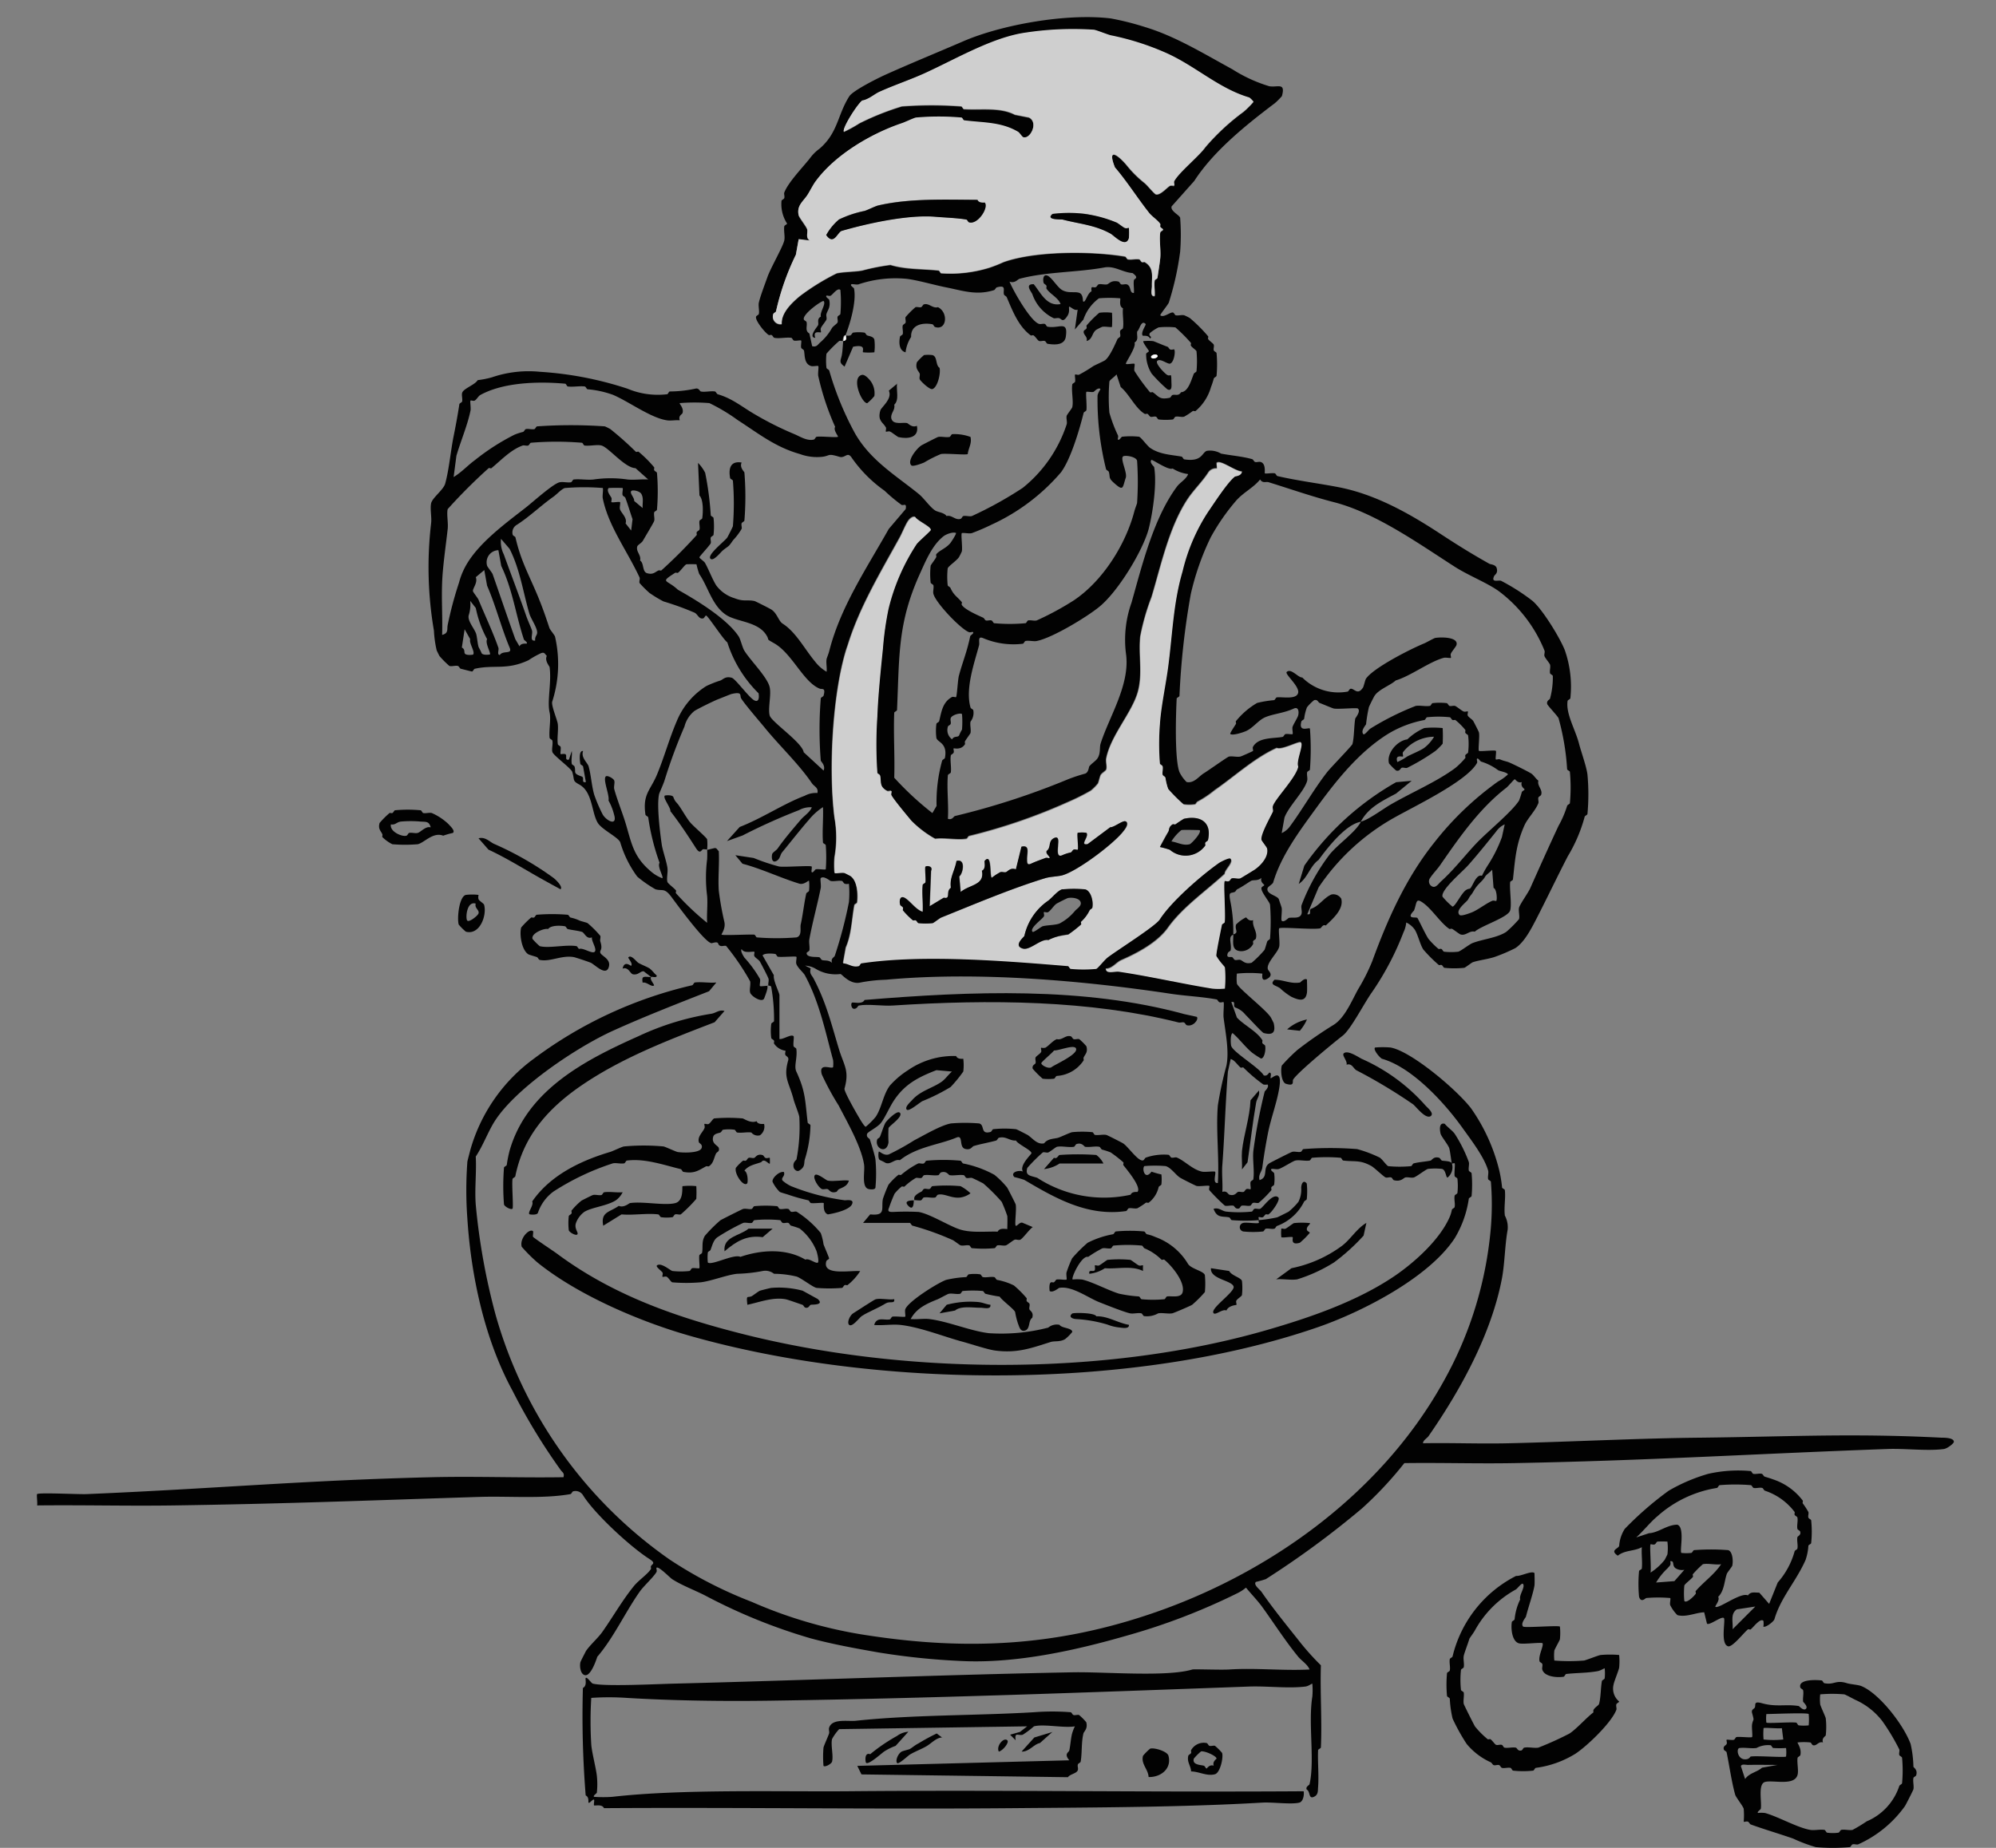
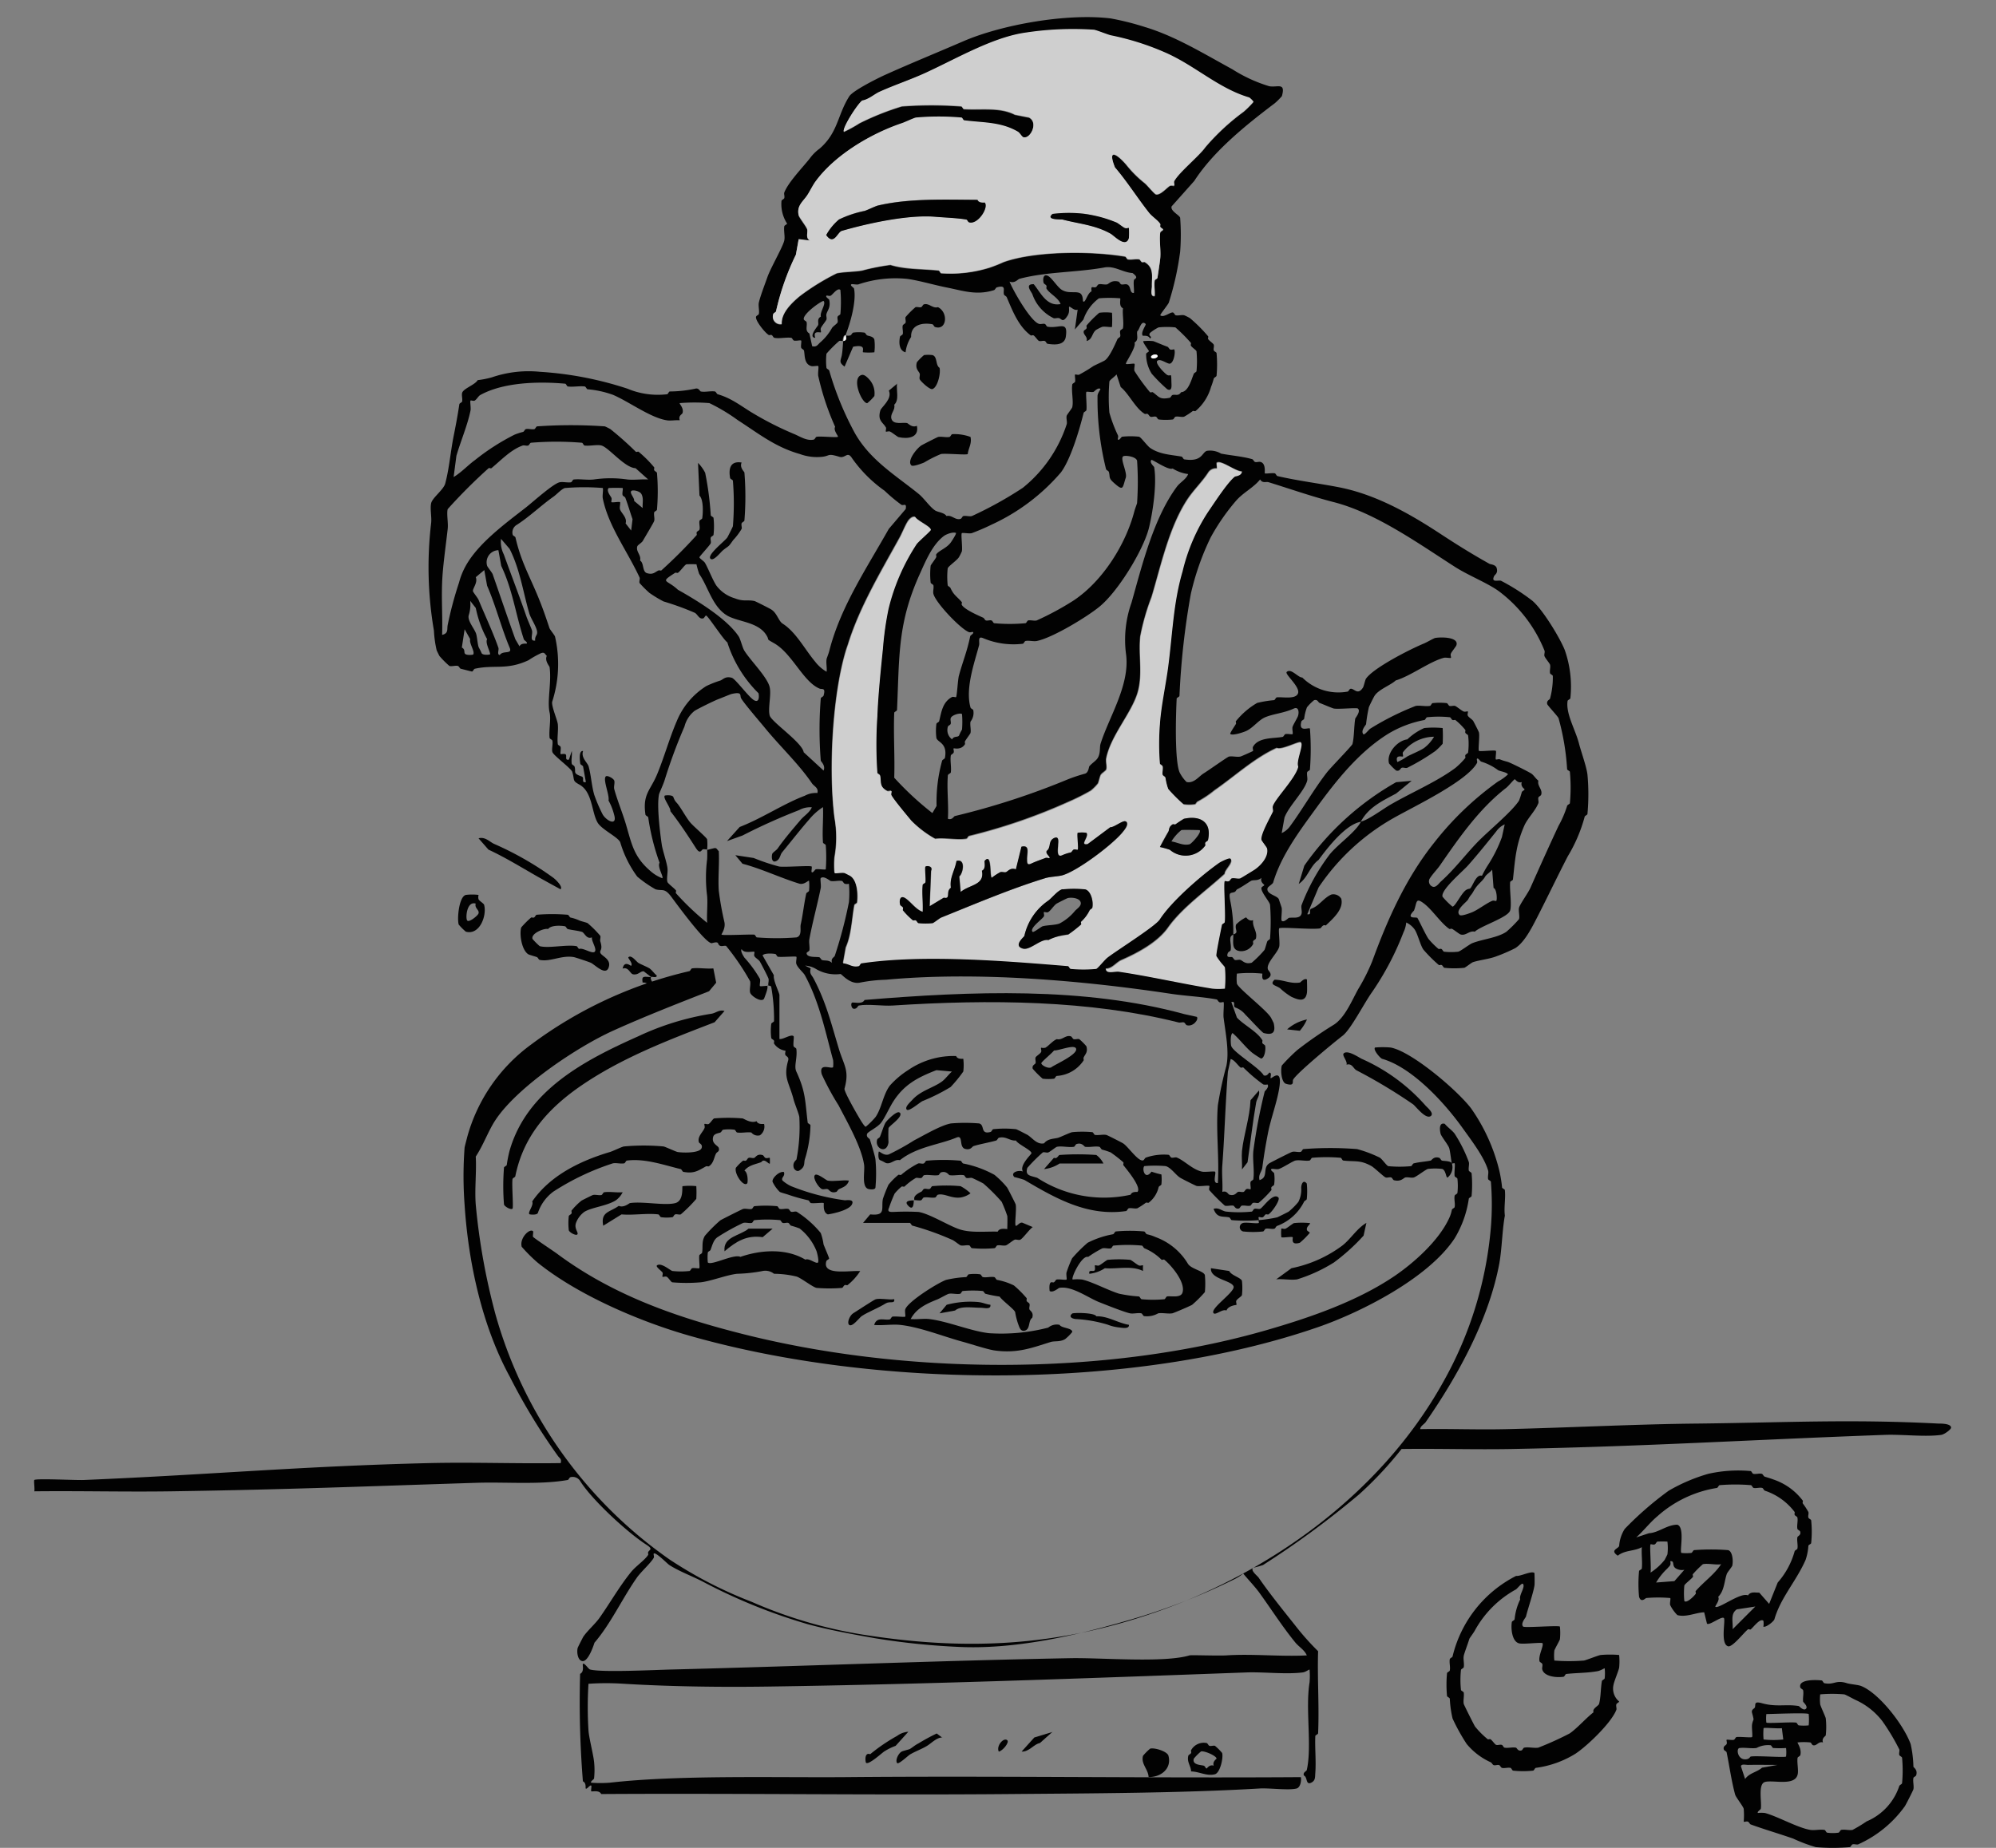
<svg xmlns="http://www.w3.org/2000/svg" width="270" height="250" viewBox="0 0 270 250">
  <rect x="0" y="0" width="270" height="250" fill="#808080" stroke="none" />
  <defs>
    <clipPath id="clip-path">
      <rect id="사각형_294" data-name="사각형 294" width="270" height="250" transform="translate(682 7729.744)" fill="#fff" stroke="#707070" stroke-width="1" />
    </clipPath>
  </defs>
  <g id="process-a01" transform="translate(-682 -7729.744)" clip-path="url(#clip-path)">
    <g id="그룹_4560" data-name="그룹 4560" transform="translate(681 7732.073)">
      <path id="패스_8615" data-name="패스 8615" d="M405.336,207.3c.236.212-.236,1.32-.377,1.72-.259.707-1.791-.283-1.909-.754-.118-.4.094-1.084,0-1.532a32.721,32.721,0,0,0-3.252-4.784c-.236-.071-.518.071-.754,0-.542-.165,0-.707-1.155-.377-.778.212-4.855-5.4-5.538-6.316-.919-1.2-1.155-.707-2.1-.966a15.885,15.885,0,0,1-2.475-1.72,14.99,14.99,0,0,1-2.286-4.6c-.189-.683-2.5-1.744-3.064-2.687-.848-1.438-.683-4.171-2.474-5.161-.99-.542-.613-.542-.966-1.72-.141-.471-2.545-2.215-2.687-2.687-.118-.4.094-1.06,0-1.532-.024-.141-.354-.236-.377-.377-.118-1.037.212-2.522,0-3.441-.353-1.579.283-4.054,0-6.127,0-.118-.707-.872-.377-1.532-.306-.283-.283-.518-.754-.377a12.054,12.054,0,0,0-1.72.966c-2.97,1.39-4.619.566-7.259,1.155-.141.024-.236.33-.377.377-.071,0-1.225-.306-1.532-.377-.141-.047-.236-.33-.377-.377-.33-.094-.825.094-1.155,0a12.011,12.011,0,0,1-1.343-1.343c-.047-.071-.33-.66-.377-.754a14.752,14.752,0,0,1-.377-2.687,50.84,50.84,0,0,1-.377-14.541c.094-.825-.165-1.932,0-2.687s1.7-1.838,1.909-2.687c.542-2,.731-4.431,1.155-6.5.283-1.414.518-2.663.754-4.218.024-.141.354-.236.377-.377.071-.354-.094-.825,0-1.155.165-.589,1.744-1.084,2.1-1.72a12.438,12.438,0,0,0,1.909-.377,15.386,15.386,0,0,1,6.5-.754,47.122,47.122,0,0,1,11.854,2.286,10.622,10.622,0,0,0,5.35.754c.141,0,.236-.377.377-.377a16.9,16.9,0,0,0,3.441-.377c.495-.141.613.354.754.377.542.118,1.343-.094,1.909,0,.141.024.236.33.377.377,1.98.566,3.276,1.7,4.973,2.687a43.631,43.631,0,0,0,5.35,2.687c.754.306,1.744.99,2.687.754.141-.047.236-.354.377-.377.613-.094,2.71.141,2.875,0,.094-.071-.66-.872-.377-1.343a35.71,35.71,0,0,1-2.286-6.882c-.071-.353.094-1.249,0-1.343-.071-.071-.684.071-.966,0-.99-.306-.825-1.532-.966-2.1-.047-.141-.33-.236-.377-.377-.071-.283.071-.872,0-.966s-.684.071-.966,0c-.165-.047-.236-.354-.377-.377-.707-.094-1.65.141-2.286,0-.141-.024-.212-.306-.377-.377-.118-.047-.306.047-.377,0-.518-.306-1.862-1.98-1.72-2.475.047-.165.353-.236.377-.377.094-.448-.094-1.084,0-1.532.212-.919.8-2.427,1.155-3.441.424-1.225,2.121-4.148,2.286-4.973.118-.542-.094-1.32,0-1.909.024-.141.377-.259.377-.377a4.81,4.81,0,0,1-.754-3.064c.024-.141.33-.236.377-.377.071-.259-.071-.566,0-.754.542-1.39,2.427-3.323,3.441-4.6a6.038,6.038,0,0,1,1.343-1.343c2.5-2.168,2.4-4.548,4.006-7.07.471-.754,3.7-2.38,4.784-2.875,3.441-1.555,7.094-3.04,10.7-4.6,5.161-2.215,13.928-3.794,19.891-3.064a37.463,37.463,0,0,1,4.6,1.155c4.077,1.225,7.8,3.511,11.854,5.727a20.028,20.028,0,0,0,4.972,2.286c1.108.212,2.262-.589,1.72,1.343a9.27,9.27,0,0,1-.966.966c-3.842,2.9-8.272,6.457-10.888,10.511l-3.064,3.441c-.188.636,1.037,1.155,1.155,1.532a29.869,29.869,0,0,1,0,4.6,39.839,39.839,0,0,1-1.532,6.882c-.094.259-1.225,1.65-1.155,1.72.448.377,1.367-.471,1.72-.377.165.047.236.354.377.377.354.071.825-.094,1.155,0a7.478,7.478,0,0,1,.754.377,20.444,20.444,0,0,1,2.475,2.475c.047.071-.071.283,0,.377.188.259.707.589.754.754.071.236-.071.542,0,.754.047.165.353.236.377.377a16.63,16.63,0,0,1,0,3.064c-.024.141-.33.236-.377.377a9.424,9.424,0,0,1-.377,1.155,6.566,6.566,0,0,1-2.1,3.252c-.071.047-.283-.071-.377,0a9.431,9.431,0,0,1-1.155.754c-.33.094-.8-.071-1.155,0-.141.024-.236.353-.377.377a8.616,8.616,0,0,1-1.909,0c-.141-.024-.236-.33-.377-.377-.259-.071-.566.094-.754,0-.141-.071-.236-.306-.377-.377-.118-.047-.306.047-.377,0-1.273-.754-2.121-2.71-3.252-3.629l-.566-1.72c-.189.283-.9.731-.966.966a25.214,25.214,0,0,0,0,4.218,18.829,18.829,0,0,0,1.155,3.064c.094.212-.071.495,0,.566.165.189.448-.354.565-.377a10.587,10.587,0,0,1,2.286,0c.283.071,1.108,1.249,1.532,1.532,1.3.872,2.781.9,4.218,1.155.141.024.236.354.377.377,2.474.377,2.357-.943,3.064-1.155a2.882,2.882,0,0,1,1.909.377c1.344.259,2.922.377,4.219.754.141.047.236.33.377.377.236.071.519-.071.754,0,.754.212.519,1.461.566,1.532.094.094.966-.071,1.343,0,.141.024.236.354.377.377,2.734.636,5.656.99,8.413,1.532,4.831.966,9.309,3.464,13.386,6.127,2.262,1.485,4.313,2.781,6.882,4.218.141.071.825.094.966.566.212.754-.283.872-.377,1.155-.353.848.589.448.966.566a28.193,28.193,0,0,1,4.218,2.687c1.343,1.108,3.7,4.925,4.407,6.693a14.97,14.97,0,0,1,.754,6.5c0,.141-.354.236-.377.377-.259,1.72,1.037,3.841,1.532,5.727.306,1.178,1.013,3.111,1.155,4.218a28.966,28.966,0,0,1,0,5.35c-.024.141-.353.236-.377.377a20.7,20.7,0,0,1-2.286,5.35c-1.343,2.592-2.875,5.8-4.219,8.413-.66,1.273-1.626,3.205-2.875,4.006a23.047,23.047,0,0,1-2.687,1.155c-.9.33-2.239.471-3.064.754-.189.071-1.013.731-1.155.754a12.8,12.8,0,0,1-2.687,0c-.141-.024-.212-.306-.377-.377-.118-.047-.306.047-.377,0a19.6,19.6,0,0,1-2.1-2.1c-.424-.636-.731-2.027-1.155-2.687a2.894,2.894,0,0,0-1.155-.966,3.815,3.815,0,0,1-.377,1.343,38.553,38.553,0,0,1-4.219,8.036c-1.084,1.508-2.9,5.09-4.006,5.939s-6.2,5.043-6.693,5.939c-.141.236.259.943-.966.566-.636-.189-.754-1.862-.566-2.475a25.039,25.039,0,0,1,2.1-2.1,54.557,54.557,0,0,1,4.973-3.441c1.485-.99,2.38-3.205,3.252-4.784A26.232,26.232,0,0,0,487.208,204c2.05-5.609,4.525-11.218,8.413-16.073a41.775,41.775,0,0,1,8.6-8.225,6.087,6.087,0,0,0,1.343-.966c-.189-.306-1.061-.4-1.343-.566a7.431,7.431,0,0,0-2.286-1.155c-.141-.047-.424-.566-.566-.377-.071.094.094.4,0,.566-1.391,2.5-8.508,5.868-11.289,7.447a29.947,29.947,0,0,0-10.134,9.38l-1.532,3.629c.707.141.118-.613.566-.754,1.084-.4,1.626-1.438,2.687-1.909a1.244,1.244,0,0,1,1.343.566c.377,1.438-1.2,2.757-2.1,3.629-.424-.212-.589.353-.754.377-.919.212-5.326-.212-5.538,0-.141.141.118,1.956,0,2.475-.188.848-1.791,2.215-1.532,3.064.071.259.9.8-.188,1.343-.8.377-.519-.731-.566-.754a16.785,16.785,0,0,0-3.441,0,6.342,6.342,0,0,0,0,1.343c.165.636,3.983,3.559,4.6,4.6.047.071.377.731.377.754.283,1.225-.071,1.673-1.343,1.343-.212-.047-2.05-2.074-2.474-2.475a3,3,0,0,0-1.343-.966c-.448-.165.141-.9-.566-.754l.754,2.1c.9.99,2.71,1.862,3.441,3.064.047.071-.047.259,0,.377.071.165.353.236.377.377.118.495-.094,1.744-.566,1.72a13.032,13.032,0,0,1-1.155-.754c-.943-.754-1.744-1.885-2.687-2.687-.33.212-.259,1.438-.189,1.72.236.872,3.771,2.922,4.407,4.006.377.118.542-.118.754-.377.4,0,.094.66.188.754.094.118,1.626-1.555,1.155,1.343-.306,1.933-1.155,4.171-1.532,6.127-.306,1.579-.542,2.969-.754,4.6-.071.613-.589.966-.377,1.72,1.273-.4.33-1.65,1.343-2.286.236-.141,2.875-1.485,3.064-1.532.33-.094.8.071,1.155,0,.141-.024.236-.354.377-.377a46.646,46.646,0,0,1,7.259,0,17.084,17.084,0,0,1,3.064,1.155c.353.236.919,1.084,1.155,1.155a16.619,16.619,0,0,0,3.064,0c.141-.024.236-.353.377-.377.731-.189,1.626-.236,2.286-.377.141-.024.4-.613,1.155-.377.141.047.236.33.377.377.236.071,1.178.024,1.343.377-.071-.094-.236-1.72-.377-2.1-.165-.448-1.061-1.555-1.155-1.909-.094-.4-.283-1.579.566-1.343.377.471.99.872,1.343,1.343a19.264,19.264,0,0,1,1.909,3.818c.094.306-.071.8,0,1.155.024.141.354.236.377.377a16.63,16.63,0,0,1,0,3.064c0,.141-.354.236-.377.377a14.306,14.306,0,0,1-1.909,5.35c-3.559,5.42-12.726,10.039-18.547,12.043-24.91,8.6-59.6,8.366-84.911,1.155-6.646-1.885-15.154-5.491-20.645-9.945a21.9,21.9,0,0,1-2.1-2.1c-.33-1.178,1.084-2.545,1.532-2.1.071.071-.071.683,0,.754.306.306,2.64,1.838,3.252,2.286,7.447,5.538,15.861,8.484,24.486,10.7,22.129,5.727,49.608,5.962,71.525-.377,5.7-1.65,12.09-3.818,17.2-7.259,2.687-1.815,6.057-4.831,7.447-7.848a4.71,4.71,0,0,0,.377-1.155c.047-.165.354-.236.377-.377.094-.448-.094-1.061,0-1.532.024-.141.353-.236.377-.377a8.609,8.609,0,0,0,0-1.909c0-.141-.353-.236-.377-.377-.071-.448.094-1.6,0-1.72-.047-.071-.33.071-.377,0a1.784,1.784,0,0,1-.565,1.909c-.236.141-.212-.99-.754-1.155a8.618,8.618,0,0,0-1.909,0c-.306.071-1.532,1.037-1.909,1.155-.33.094-.8-.071-1.155,0-.259.071-.589.613-1.532.377-.141-.024-.236-.33-.377-.377-.236-.071-.518.071-.754,0s-1.532-1.32-1.909-1.532c-1.555-.872-2.239-.566-3.818-.754-.141,0-.236-.377-.377-.377a22.943,22.943,0,0,0-3.818,0c-.141,0-.236.353-.377.377-.589.094-1.367-.118-1.909,0-.354.071-1.767,1.013-2.286,1.155-.283.071-.848-.094-.966,0-.188.165.354.448.377.566a5.553,5.553,0,0,1,0,1.532c-.024.141-.306.212-.377.377-.047.118.047.306,0,.377a14.8,14.8,0,0,1-1.72,1.72c-.236.071-.542-.071-.754,0-.165.047-.236.33-.377.377-.306.094-.8-.071-1.155,0-.141.024-.236.33-.377.377-.495.141-.613-.353-.754-.377-.354-.071-.825.094-1.155,0a25.168,25.168,0,0,1-2.1-2.1c-.094-.189.071-.495,0-.566-.118-.118-1.3.094-1.72,0-.118-.024-2.1-1.013-2.286-1.155-.566-.377-1.225-1.367-1.909-1.532a16.684,16.684,0,0,0-2.875,0c-.353.353.071,1.98.966.754a12.8,12.8,0,0,0,1.343.377,6.316,6.316,0,0,1,0,1.343c-.024.141-.33.212-.377.377a3.7,3.7,0,0,1-1.343,2.1c-.094.047-.283-.047-.377,0a9.425,9.425,0,0,1-1.155.754c-.33.094-.8-.071-1.155,0-.141.024-.236.354-.377.377-5.185.754-9.5-1.7-13.763-4.218a12.809,12.809,0,0,0-1.343-.377c-.613-.636.565-.99,1.155-.754-.518-.825,1.155-2.333,1.155-2.475,0-.424-1.815-1.2-2.1-1.72-.848.071-1.343-.613-2.286-.377-.141.024-.236.33-.377.377-.99.283-2.168.471-3.064.754-.212.071-.377.589-1.155.377-.872-.259-.189-1.932-1.155-1.532-2.286.966-5.35,1.226-7.659,3.064-.731-.189-1.2.613-1.909.377a6.869,6.869,0,0,0-.754-.377c-.353-.118-.236-1.108-.188-1.155.094-.094.66.589,1.343.377a33.659,33.659,0,0,0,3.441-1.909c1.367-.707,3.629-2.05,4.973-2.286a22.939,22.939,0,0,1,3.818,0c.8.212.118,1.532,1.532,1.155.165-.047.236-.354.377-.377a14.783,14.783,0,0,1,3.064,0c.094,0,1.3.636,1.532.754.66.377,1.3,1.39,2.286,1.155.495-.66,1.367-.589,1.909-.754.377-.118,1.65-.731,1.909-.754a14.622,14.622,0,0,1,2.687,0c.141,0,.236.354.377.377.471.071,1.084-.094,1.532,0,.118.024,2.074,1.013,2.286,1.155.683.448,2.027,2.475,2.687,2.286.141-.047.236-.33.377-.377a7.424,7.424,0,0,1,3.064-.377c.141.024.236.33.377.377.236.071.566-.094.754,0,1.037.424,2.168,1.673,3.441,1.909.424.071,1.6-.094,1.72,0,.189.189-.424,1.626.377,1.532.212-3.417-.283-7.141,0-10.511a50.158,50.158,0,0,1,1.155-5.35c.4-1.956-.118-4.431-.377-6.5-.071-.471.094-2,0-2.1-.071-.071-.377.094-.566,0-.165-.071-.259-.353-.377-.377-2.05-.377-4.03-.448-6.127-.754-11.878-1.791-26.159-3.064-38.626-1.909a20.774,20.774,0,0,0-3.441.377c-1.39.33-2.522-1.155-2.687-1.155a5.193,5.193,0,0,1-3.441-.754,3.271,3.271,0,0,0-1.343-.377l.754.377c-.212.731.165.919.377,1.343,1.72,3.252,2.4,6.127,3.441,9.568.683,2.239,1.438,2.875.754,5.35-.094.354,1.6,3.3,1.909,3.818.165.283.778,1.343.966,1.343a10.278,10.278,0,0,0,1.343-1.343c.825-1.225.99-2.969,1.909-4.218a11.685,11.685,0,0,1,2.475-2.1,10.845,10.845,0,0,1,6.5-1.909c.188.495.919.353.966.377a6.964,6.964,0,0,1,0,1.72,18.254,18.254,0,0,1-1.72,2.1,26.233,26.233,0,0,1-3.818,1.909c-.4.212-1.815,1.438-2.1,1.155-.353-.353.542-1.084.754-1.343,1.131-1.249,2.8-1.6,4.006-2.475.471-.353.872-.943,1.343-1.343l-2.1-.189c-2.545.99-4.431,1.956-5.939,4.407-.495.825-1.037,2.027-1.532,2.687s-1.838,1.249-1.909,1.532c-.141.495.33.589.377.754.189.589.707,2.262.754,2.687a20.672,20.672,0,0,1,0,3.818c-.047.33-.731.259-.966.189-.943-.283-.448-2.427-.566-3.252-.354-2.451-2.286-5.8-3.441-8.036a35.976,35.976,0,0,1-2.286-4.218c-.448-1.65,1.249-.683,1.532-.966a4.343,4.343,0,0,0,0-.966c-1.013-3.676-1.815-7.777-3.818-11.477-.188-.353-.966-.99-1.155-1.532-.094-.259.094-.872,0-.966s-1.956.071-2.474,0c-.141,0-.236-.354-.377-.377-.377-.071-1.461-.141-1.72.189l1.532,2.687c-.141.636.754,2.38.754,2.687v5.939c.495.094,1.579-.707,1.909-.377.094.094-.071.966,0,1.343.024.141.353.236.377.377.165,1.249-.353,2.31,0,3.064,1.273,2.757,1.178,3.959,1.532,6.882,0,.141.353.236.377.377a16.3,16.3,0,0,1-.754,4.6c-.165.542.094,1.013-.754,1.532-.353.212-.707-.189-.754-.377-.212-.754.377-1.037.377-1.155a23.13,23.13,0,0,0,.377-5.727c-.047-.377-.636-1.838-.754-2.286-.613-2.4-1.438-2.946-.754-5.35.141-.495-.283-.542-.377-.754s.071-.518,0-.566a2.217,2.217,0,0,1-1.532-.966c-.047-.071.047-.259,0-.377-.071-.165-.353-.236-.377-.377a7.387,7.387,0,0,1,0-1.909c0-.141.353-.236.377-.377a25.024,25.024,0,0,0-.377-4.6c-.071-.259-.377-.165-.377-.189-.094-.189.094-.683,0-.966-.118-.33-.9-1.838-1.155-2.286-.141-.259-.613-.495-.754-.754-.094-.189.071-.495,0-.566-.141-.141-1.39.283-1.72-.377-.212.236.236.943.377,1.155a16.186,16.186,0,0,1,2.1,2.875c.094.259-.094.872,0,.966s1.061-.094,1.155,0ZM460.412,99.085a1.1,1.1,0,0,1,0-.566c.683-1.249,3.3-3.323,4.218-4.6a30.509,30.509,0,0,1,5.161-4.784,14.323,14.323,0,0,0,1.343-1.343,2.575,2.575,0,0,0-.566-.566c-4.195-1.2-7.353-4.36-11.477-6.127a36.926,36.926,0,0,0-7.259-2.286c-.448-.094-1.933-.731-2.286-.754a43.991,43.991,0,0,0-9.168.377c-4.383.589-9.262,3.464-13.386,5.35-2.05.943-4.431,1.744-6.5,2.687a9.07,9.07,0,0,1-2.286,1.155c-.66.448-2.8,3.841-2.474,4.218a16.689,16.689,0,0,0,2.1-1.155,36.252,36.252,0,0,1,5.727-2.286,53.791,53.791,0,0,1,8.036,0c.141,0,.259.377.377.377,2.38.141,4.878-.283,6.881.754l1.909.377c1.32.66.165,2.946-.754,2.687-.188-.047-.495-.613-.754-.754-2.31-1.343-4.69-1.2-7.259-1.532-.141,0-.236-.377-.377-.377a35.467,35.467,0,0,0-6.127,0c-.259.047-1.532.636-1.909.754-4.195,1.39-9.05,4.266-11.666,7.848-.33.448-.825,1.438-1.155,1.909-.589.872-1.438,1.39-1.155,2.687.071.33,1.037,1.532,1.155,1.909.141.471-.283,1.131.377,1.532l-1.532-.189-.377,2.1a34.462,34.462,0,0,0-2.687,7.659c-.024.141-.33.236-.377.377a1.031,1.031,0,0,0,1.155,1.343c-.094-1.508,1.39-2.922,2.474-3.818a31.143,31.143,0,0,1,4.973-3.064c.99-.212,2.427-.189,3.441-.377a27.169,27.169,0,0,1,3.818-.754c2.05.636,4.266.518,6.5.754.141,0,.236.377.377.377a18.291,18.291,0,0,0,6.5-.754,18.992,18.992,0,0,0,1.909-.754c4.266-1.532,11.878-1.532,16.45-.754.141.024.236.354.377.377.471.094,1.084-.094,1.532,0,.141.024.212.306.377.377.118.047.306-.047.377,0,1.3.778.919,1.932.966,3.252,0,.471-.283,1.438.377,1.343.047-.683-.094-1.438,0-2.1,0-.141.354-.236.377-.377.118-.825.33-2.121.377-2.687.094-1.084-.165-2.427,0-3.441.024-.141.377-.259.377-.377s-.306-.212-.377-.377c-.047-.118.047-.306,0-.377-.306-.495-1.108-1.013-1.532-1.532-1.555-1.956-2.922-4.171-4.6-6.127-1.037-2.64.236-1.885,1.532-.377a14.465,14.465,0,0,0,2.475,2.475c.377.306,1.3,1.461,1.532,1.532.589.165,1.508-.919,1.909-1.155.188-.094.495.071.566,0Zm-44.754,21.022c-.188.024-.4-.071-.566,0a16.928,16.928,0,0,0-1.72,1.72,8.62,8.62,0,0,0,0,1.909c.024.141.33.236.377.377a41.886,41.886,0,0,0,3.441,8.413c2.074,3.7,5.538,5.75,8.6,8.225.778.613,1.532,1.791,2.286,2.286.354.236,1.249.283,1.532.754.731-.189,1.2.613,1.909.377.165-.047.236-.353.377-.377.354-.071.825.094,1.155,0a51.914,51.914,0,0,0,6.882-3.818,18.326,18.326,0,0,0,5.939-8.6c.094-.306-.094-.825,0-1.155.047-.165.731-1.013.754-1.155.188-.848-.141-2.145,0-3.064,0-.141.33-.236.377-.377.071-.283-.071-.872,0-.966.071-.071.377.094.566,0a20.568,20.568,0,0,0,1.909-1.155c.4-.212,1.155-.542,1.532-.754.636-.4,1.39-2.145,1.72-2.875.071-.165.33-.236.377-.377.071-.212-.071-.518,0-.754.047-.165.353-.236.377-.377.141-.778-.094-1.838,0-2.687-.613-.259-.283-1.249-.377-1.343a16.694,16.694,0,0,0-2.875,0,5.927,5.927,0,0,0-2.1,2.875l-1.155,1.343.377-2.687c-.471.212-1.037-.518-1.155-.377-.071.071.118.636-.189,1.155-.66,1.084-.825.471-1.155.377-.259-.071-.566.071-.754,0a5.621,5.621,0,0,1-2.875-3.252c-.141-.33-1.084-1.39.188-1.343.966,1.178,1.744,3.04,3.629,2.687-.306-.872-1.485-1.39-1.909-2.1-.047-.094.047-.259,0-.377-.071-.165-.33-.236-.377-.377-.118-.353-.118-1.3.566-.966.566.283,1.3,1.555,1.909,1.909.848.495,1.626.189,2.286.377.613.165.518,1.084.566,1.155.306.354.566-1.108,1.155-1.343-.141-.9.212-.424.566-.566.165-.071.236-.33.377-.377.306-.094.8.071,1.155,0,.259-.071.589-.613,1.532-.377.141.024.236.33.377.377.236.071.518-.071.754,0,.636.189.33,1.249.966,1.155.047-.542-.094-1.2,0-1.72.047-.236.778-.259-.189-.966-1.367-.094-2.427-1.013-3.818-.754-3.747.683-7.848.566-11.477,1.532-.236.071-.636.66-1.343.377.495,1.249,2.875,5.42,4.006,5.727.236.071.542-.071.754,0,.165.047.236.354.377.377,1.626.283,2.8-.9,2.475,1.343-.165,1.178-1.485,1.131-2.475.966-.141-.024-.212-.33-.377-.377-.236-.071-.519.071-.754,0-.188-.047-.495-.589-.754-.754-.094-.071-.306.047-.377,0-1.673-1.225-2.475-3.346-3.252-5.161-.071-.165-.33-.236-.377-.377-.165-.542.4-1.343-.966-.966-.141.047-.236.33-.377.377-2.4.754-4.219.071-6.5-.377-1.65-.33-3.889-.99-5.35-1.155a15.673,15.673,0,0,0-6.5.754c-.283.071-.848-.094-.966,0-.188.165.354.448.377.566.353,1.72-.519,4.737-1.155,6.316,0,.047-.306-.189-.377.754Zm-.377-6.882c-.377-.424-1.084.636-1.343.754-.188.094-.495-.071-.566,0-.188.165.354.448.377.566.212,1.037-.236,1.39-.377,1.909-.071.236.071.542,0,.754-.094.236-.66.9-.754,1.155-.094.212.071.495,0,.566-.071.094-1.131-.33-.754.754-1.013-.071.306-1.532.377-1.72.118-.306-.212-.848.377-1.155-.189-.566.731-1.7.377-2.1-.141-.165-2.875,1.744-2.687,2.475.047.165.353.236.377.377.118.566-.259,1.155.377,1.532l.377,1.72c.66.165.754-.259,1.155-.566a7.261,7.261,0,0,0,1.532-1.909c.189-.259.707-.589.754-.754.071-.236-.071-.542,0-.754.047-.165.353-.236.377-.377a18.644,18.644,0,0,0,0-3.252Zm41.289,4.6c-.636-.683-.848.8-1.155.966-.118.542.259,1.155-.377,1.532.306.566-1.273,2.757-1.155,2.875s1.061-.094,1.155,0-.094.683,0,.966a26.5,26.5,0,0,0,2.1,2.875c.094.071.306-.047.377,0,.848.589.872,1.037,2.286.754.141-.024.236-.33.377-.377.377-.118.825.189,1.155-.377.966-.047,1.367-1.579,1.72-2.475.071-.165.353-.236.377-.377a14.6,14.6,0,0,0,0-2.687c-.047-.165-.589-.495-.754-.754-.071-.094.047-.306,0-.377a21.928,21.928,0,0,0-2.1-2.1,10.59,10.59,0,0,0-2.286,0,6.012,6.012,0,0,0-1.155.754c-.306.471.424.448,0,.754-.189-.495-.919-.354-.966-.377-.353-.377.448-1.461.377-1.532Zm-63.089,13.009c-.542-.047-1.2.094-1.72,0-2.215-.354-5.067-2.5-7.258-3.441a13.427,13.427,0,0,0-3.441-.754c-.141-.024-.236-.354-.377-.377-.707-.094-1.579.094-2.286,0-.141,0-.236-.377-.377-.377-3.676-.33-8.366-.189-11.477,1.532-.259.141-.495.613-.754.754-.189.094-.495-.071-.566,0-.094.094.071.966,0,1.343-.4,1.98-1.343,4.171-1.909,6.127l-.377,2.875c1.061-.636,1.933-1.6,2.875-2.286a30.507,30.507,0,0,1,5.35-3.441,8.12,8.12,0,0,1,1.155-.377c.165-.047.236-.33.377-.377.306-.094.8.071,1.155,0,.141-.024.236-.354.377-.377a66.1,66.1,0,0,1,9.168,0,7.5,7.5,0,0,1,.754.377,44.12,44.12,0,0,1,3.441,3.064c.071.071.306-.071.377,0a16.017,16.017,0,0,1,2.1,2.1c.047.071-.047.259,0,.377.071.165.354.236.377.377a29.191,29.191,0,0,1,0,4.973c0,.141-.354.236-.377.377-.071.354.094.825,0,1.155-.071.236-1.225,2.145-1.532,2.687-.141.259-.707.566-.754.754-.212.707.566,1.178.377,1.909.566.354.259,1.532.966,1.72.825.236,1.084-.189,1.532-.377.118-.047.306.047.377,0a65.453,65.453,0,0,0,4.784-4.784c.047-.071-.047-.259,0-.377.071-.165.353-.236.377-.377.094-.306-.071-.8,0-1.155.024-.141.353-.236.377-.377.118-.848.165-2.5-.377-3.064L396,136.6a5.317,5.317,0,0,1,.966,1.343,41.354,41.354,0,0,1,.754,5.727c0,.141.353.236.377.377a10.591,10.591,0,0,1,0,2.286c-.024.141-.33.212-.377.377-.071.236.071.518,0,.754s-1.532,1.791-1.532,1.909c0,.141.613.518.754.754.495.872,1.013,2.262,1.532,3.064a4.8,4.8,0,0,0,2.474,1.72c1.249.495,1.673.165,2.687.377.118.024,2.121,1.037,2.286,1.155.778.495.966,1.555,1.532,1.909,1.815,1.155,2.993,3.488,4.407,5.161a5.21,5.21,0,0,0,1.532,1.343c.071-.542-.094-1.2,0-1.72,0-.071.259-.683.377-1.155,1.508-5.892,5.02-11.1,8.036-16.45l2.286-2.687c.165-.9-.306-.424-.566-.566a21.81,21.81,0,0,1-2.286-1.909,18.2,18.2,0,0,1-4.407-4.407c-.636-1.013-.9.071-1.72-.189-1.626-.495-1.2-.141-2.286,0a6.7,6.7,0,0,1-3.064-.377c-3.346-.943-5.656-2.828-8.413-4.6a24.389,24.389,0,0,0-3.818-2.286,25.2,25.2,0,0,0-4.006,0c-.094.094.589.66.377,1.343-.047.189-.589.33-.377.966Zm56.985-4.218c-.354-.306-.872.354-.966.377-.283.071-.872-.071-.966,0-.118.118.094,1.956,0,2.475-.024.141-.353.236-.377.377-.566,2.286-1.744,6.269-3.064,8.036a27.345,27.345,0,0,1-9.38,7.07,28.819,28.819,0,0,1-2.687,1.155c-.354.094-1.249-.094-1.343,0-.141.141.118,1.956,0,2.475a7.487,7.487,0,0,1-.377.754c-.259.448-1.437,1.225-1.532,1.532a10.6,10.6,0,0,0,0,2.286c.024.141.306.212.377.377.448.99.872,1.131,1.532,1.909.047.071-.071.283,0,.377.4.636,2.145,1.39,2.875,1.72.165.071.236.33.377.377.212.071.519-.071.754,0,.165.047.236.354.377.377a22.93,22.93,0,0,0,4.218,0c.141,0,.236-.353.377-.377.353-.071.825.094,1.155,0a39.071,39.071,0,0,0,4.973-2.687c3.983-2.64,7.07-7.636,8.225-12.043.118-.448.377-1.084.377-1.155a42.207,42.207,0,0,0,0-5.727c-.165-.589-1.72-.778-1.909-.566-.377.377.613,2.192.377,2.875-.448,1.343-.283,1.862-1.532.754-.872-.754-.542-.8-.754-1.532-.047-.165-.33-.236-.377-.377a38.81,38.81,0,0,1-1.155-9.945c.047-.448.471-.872.377-.966Zm-61.2,12.231-1.72-1.532c-1.461-.047-3.606-2.781-4.6-3.064-.566-.165-1.6.094-2.286,0-.141,0-.236-.377-.377-.377a41.924,41.924,0,0,0-6.882,0c-.141.024-.236.33-.377.377-.236.071-.542-.071-.754,0-1.626.589-2.9,1.98-4.218,3.064-.071.071-.306-.071-.377,0a72.032,72.032,0,0,0-5.538,5.538c-.165.636.094,1.885,0,2.687-.236,2.121-.683,5.161-.754,7.259-.094,2.357.071,4.737,0,7.07.9-.212.636-.778.754-1.343a49.8,49.8,0,0,1,1.532-5.727,9.738,9.738,0,0,1,1.155-2.687c1.791-2.9,5.279-5.444,7.848-7.447.966-.754,3.724-3.252,4.6-3.441.448-.094,1.06.071,1.532,0,.141-.024.236-.354.377-.377.848-.094,1.814.094,2.687,0a15.806,15.806,0,0,1,4.6,0c.919.094,1.932-.071,2.875,0ZM429.8,178.811c-.165,1.909.118,4.006,0,5.939.613.212.778-.354.966-.377A101.658,101.658,0,0,0,446.06,179.4a21.653,21.653,0,0,1,2.286-.754c.471-.141.519-.872.566-.966.283-.4.919-.754,1.155-1.155.4-.66.236-1.414.377-1.909,1.155-3.676,4.054-8.036,3.441-12.231a14.988,14.988,0,0,1,.754-6.882c1.414-5,2.97-11.406,6.127-15.672.424-.589,1.273-1.013,1.532-1.72a5.166,5.166,0,0,1-2.1-.754c-.566.306-2.757-1.273-2.875-1.155-.306.354.377.9.377.966.4,2.31-.212,6.34-.754,8.413-.825,2.993-4.171,8.484-6.693,10.511-1.744,1.414-6.316,4.171-8.414,4.6-.448.094-1.06-.094-1.532,0-.141.024-.236.354-.377.377a10.521,10.521,0,0,1-5.35-.754c-.825-.354-.448.542-.566.966-.636,2.4-1.885,5.845-1.155,8.413.047.165.353.236.377.377a1.912,1.912,0,0,1-.377,1.532c-.094.471.094,1.084,0,1.532-.024.118-.636.9-.754,1.155-.047.094.047.306,0,.377-.542.848-1.461.495-1.532.566s.094.377,0,.566c-.071.165-.354.259-.377.377-.118.683.094,1.579,0,2.286,0,.141-.377.236-.377.377Zm39.781-41.1c-.8.094-2.946-1.65-3.441-1.155-.071.071.071.683,0,.754a1.236,1.236,0,0,0-1.155.566c-.731,1.155-1.862,2.262-2.687,3.441-2.592,3.818-3.7,9.167-4.973,13.386a31.333,31.333,0,0,0-1.532,5.35c-.259,2.592.377,5.185-.377,7.659-.848,2.781-3.582,5.75-4.218,8.79-.094.448.118,1.131,0,1.532-.047.189-.613.495-.754.754-.118.212-.283.966-.377,1.155a6.246,6.246,0,0,1-.966.966,28.564,28.564,0,0,1-3.064,1.532,76.848,76.848,0,0,1-13.386,4.6c-.141.047-.236.354-.377.377-1.225.212-2.9-.165-4.218,0a14.644,14.644,0,0,1-3.252-2.475c-.542-.66-2.31-2.757-2.687-3.441-.094-.189.071-.495,0-.566s-.4.094-.566,0c-1.131-.613-.778-1.3-.966-2.1-.024-.141-.353-.236-.377-.377a55.353,55.353,0,0,1,0-7.659c.094-2.734.471-6.434.754-9.168a52.212,52.212,0,0,1,.754-5.35,27.682,27.682,0,0,1,3.818-8.79c.306-.4,1.909-1.768,1.909-1.909,0-.424-1.815-1.2-2.1-1.72-.377-.118-.778.283-.966.566-.377.566-.8,1.673-1.155,2.286-2.569,4.666-5.3,9.215-6.882,14.14-.118.4-.283.825-.377,1.155-1.791,5.962-2.357,16.025-1.532,22.554a15.11,15.11,0,0,1,0,5.35,12.319,12.319,0,0,0,0,2.1c.094.094.99-.094,1.343,0a7.5,7.5,0,0,1,.754.377c1.013.636,1.084,2.545.966,3.629,0,.141-.354.236-.377.377-.353,1.932-.377,3.983-1.155,5.727l-.377,2.1c.778.047,1.249.589,2.1.377.141-.047.236-.353.377-.377,8.3-1.225,19.631-.306,27.927.377.141,0,.236.377.377.377a18.613,18.613,0,0,0,3.441,0c.236-.071,1.131-1.225,1.532-1.532,1.273-.966,6.481-4.242,7.07-5.161,1.532-2.38,5.585-5.939,8.036-7.659.259-.189,1.343-.754,1.532-.566.542.542-.8,1.555-.754,2.1-2.474,2.286-5.7,4.525-7.659,7.259-1.39,1.98-4.053,3.417-6.316,4.407-.707.306-1.249,1.178-2.1,1.155-.047.731,1.2.306,1.72.377,4.148.636,8.508,1.626,12.632,2.286a8.308,8.308,0,0,0,1.72,0,16.672,16.672,0,0,0,0-2.875c-.024-.118-1.013-1.084-1.155-1.532-.071-.212.613-3.511.754-4.218.024-.141.354-.236.377-.377.141-.943-.189-5.35,0-5.538.071-.071.377.094.566,0,.165-.071.236-.33.377-.377.306-.094.825.094,1.155,0,.118-.024,1.65-.966,1.909-1.155.9-.589,1.956-1.791,1.72-2.875-.024-.141-.707-.966-.754-1.155-.188-.66,1.155-3.04,1.532-3.818.094-.189-.071-.519,0-.754.283-.99,3.111-3.818,3.441-5.35-.306-.683.731-2.9.377-3.252-.212-.212-2.616,1.108-3.252.754-3.04,1.367-5.727,3.889-8.413,5.727a14.343,14.343,0,0,1-2.286,1.532c-.165.071-.236.354-.377.377a5.558,5.558,0,0,1-1.532,0,22.017,22.017,0,0,1-2.1-2.1,7.64,7.64,0,0,1-.377-1.532c-.047-.165-.33-.236-.377-.377-.094-.306.071-.8,0-1.155-.024-.141-.353-.236-.377-.377a33.787,33.787,0,0,1,0-5.35c.165-2.5.825-5.538,1.155-8.036.566-4.431.683-8.46,1.909-12.632a25.441,25.441,0,0,1,3.441-8.036c.825-1.155,2.616-3.983,3.629-4.784.118-.094.966-.094.966-.754Zm23.708,60.426c.118.118,1.178,2.4,1.532,2.875a10.32,10.32,0,0,0,1.343,1.343c.071.047.259-.047.377,0,.165.071.236.354.377.377a8.618,8.618,0,0,0,1.909,0c.33-.071,1.461-.966,1.909-1.155,1.367-.542,3.346-.707,4.6-1.532a16.878,16.878,0,0,0,1.72-1.72c.118-.4-.094-1.084,0-1.532.118-.495,1.249-2.027,1.532-2.687,1.249-2.8,2.569-5.75,3.818-8.413a13.783,13.783,0,0,0,1.155-2.687c.047-.165.353-.236.377-.377a22.917,22.917,0,0,0,0-4.219c0-.141-.377-.236-.377-.377a32.823,32.823,0,0,0-1.155-6.882c-.071-.236-1.461-1.7-1.532-1.909-.141-.495.354-.613.377-.754a10.9,10.9,0,0,0,.377-3.064c-.024-.141-.353-.236-.377-.377-.071-.354.094-.825,0-1.155-.047-.165-.683-.919-.754-1.155s.094-.542,0-.754a18.828,18.828,0,0,0-5.939-7.848c-1.485-1.178-4.195-2.215-6.127-3.441-4.831-3.087-10.723-7.329-16.45-8.79-3.017-.778-5.821-1.768-8.79-2.687-.354-.118-.825.189-1.155-.377-.943,1.155-2.262,1.744-3.252,2.875a28.765,28.765,0,0,0-3.441,4.973,35.566,35.566,0,0,0-2.687,7.659,103.292,103.292,0,0,0-1.532,13.763c0,.141-.377.259-.377.377-.118,2.262-.283,8.248.377,9.945a4.787,4.787,0,0,0,.966,1.343c.99.212,1.626-.731,2.286-1.155.589-.354,3.229-2.239,3.441-2.286.448-.094,1.084.094,1.532,0,.094,0,1.65-.707,1.72-.754s-.094-.4,0-.566c.731-1.32,2.757-1.108,4.006-1.343.141-.024.236-.33.377-.377.283-.071.872.071.966,0s-.071-.683,0-.966.683-1.249.754-1.532c.141-.471.071-1.249-.566-.966-1.32.613-2.71.707-3.818,1.155-.966.377-1.7,1.485-2.687,1.909-.448.189-1.815.636-2.1.377-.094-.071.589-1.061.754-1.343.071-.094-.047-.306,0-.377a10.452,10.452,0,0,1,2.875-2.475,14.923,14.923,0,0,1,2.286-.377c.141-.024.236-.354.377-.377.707-.094,2.592.33,2.875-.566s-1.862-2.592-1.532-2.875c.589-.542,1.532.778,2.1.754a6.926,6.926,0,0,0,6.127,1.909c.141-.024.236-.33.377-.377.495-.141.966.99,1.72-.189.094-.165.283-.99.377-1.155.966-1.461,5.962-4.006,7.848-4.784.306-.118,1.367-.731,1.532-.754.778-.141,3.205-.141,2.875.966-.047.189-.66.9-.754,1.155-.094.212.071.518,0,.566-.071.071-.683-.071-.966,0-1.98.542-4.407,2.427-6.5,3.064-.707.66-2.31,1.2-2.875,2.1-.118.189-.707,1.367-.754,1.532a20.1,20.1,0,0,0-.377,2.286c-.047.141-.754.872-.377,1.343.165.189.731-.613.966-.754a37.153,37.153,0,0,1,6.127-3.064c.566-.094,1.32.094,1.909,0,.141,0,.236-.354.377-.377a8.613,8.613,0,0,1,1.909,0c.141.024.236.33.377.377.236.071.542-.071.754,0,.236.094.9.66,1.155.754.212.094.519-.071.566,0,.071.071-.094.4,0,.566.141.259.613.495.754.754s.754,1.438.754,1.532c.118.542-.141,2.357,0,2.475s2.145-.141,2.286,0c.094.094-.094,1.061,0,1.155.071.071.377-.094.566,0,.495.212.848.259,1.155.377.636.259,2.569,1.225,3.064,1.532.33.212.613.707.966.966-.189.731.613,1.2.377,1.909-.047.141-.33.236-.377.377-.071.236.071.542,0,.754-.4,1.037-1.485,2.074-1.909,3.064-1.131,2.592-1.225,4.454-1.532,7.259,0,.141-.377.236-.377.377-.094,1.084.236,2.993,0,3.818-.259.943-3.983,2.1-4.784,2.875-.731-.189-1.2.589-1.909.377-.189-.047-.872-.613-1.155-.754-.094-.071-.306.047-.377,0-1.131-.754-2.286-2.569-3.441-3.441s-.919-.141-1.343.966c-1.178,1.2.283.848.377.966ZM383.16,140A31.4,31.4,0,0,0,378,140c-.424.094-1.131.872-1.532,1.155-1.65,1.155-3.276,2.734-4.973,3.818a1.189,1.189,0,0,0-.566,1.343c.047.165.353.236.377.377.731,3.205,1.838,5.067,3.064,8.036.636,1.555.99,2.592,1.532,4.219.071.212.707.966.754,1.155a16.581,16.581,0,0,1-.377,8.79c-.165.518.707,2.522.754,3.064.094.848-.118,1.862,0,2.687,0,.141.33.236.377.377.071.283-.071.872,0,.966.047.047.354-.047.566,0,.448.071-.141.919.566.754l.377-1.155c.071.542-.094,1.2,0,1.72.024.141.33.236.377.377.236.778-.306.9.966,1.343.448.165-.141.9.566.754l-.377-2.1c-.024-.141-.353-.236-.377-.377-.047-.306-.259-1.815.377-1.72-.33.9.636,1.6.754,2.1.33,1.178.4,2.616.754,3.818a20.506,20.506,0,0,0,1.155,2.687c.566.9,2,1.579,1.532,0a7.858,7.858,0,0,0-.754-1.909c.165-.707-.778-2.8-.377-3.252.188-.212,1.061.259,1.155.566s-.094.825,0,1.155c.377,1.39,1.084,3.134,1.532,4.6.848,2.828,1.061,4.619,3.629,6.693a5.045,5.045,0,0,0,1.343.754c.188-.236-.707-1.532-.377-2.1a30.693,30.693,0,0,1-1.532-6.127c-.024-.141-.354-.236-.377-.377-.4-2.757.636-3.252,1.532-5.35.966-2.286,1.7-4.973,2.687-7.259a10.131,10.131,0,0,1,4.006-4.784,14,14,0,0,1,1.909-.754c.377-.141.66-.613,1.532-.377.519.141,2.333,2.687,3.064,3.064.66.33.66-.519.566-.966a16.8,16.8,0,0,1-4.219-6.882c-.542-.377-2.639-3.629-2.875-3.629-.118,0-.236.33-.377.377-.566.165-.754-.542-1.155-.754a37.914,37.914,0,0,0-4.219-1.532,16.389,16.389,0,0,1-1.909-1.155,14.388,14.388,0,0,1-1.343-1.343c-.071-.259.094-.566,0-.754-1.7-3.653-4.218-6.952-4.973-10.7-.071-.354.094-1.249,0-1.343Zm2.663,0a17.183,17.183,0,0,0-1.909,0c-.377.377.306,1.131.377,1.343s-.071.518,0,.566c.094.094,1.06-.094,1.155,0s-.094.683,0,.966c.165.518,1.013,1.155.754,1.909l.754.966.188-1.532c-.354-1.013-.613-1.932-.966-2.875-.047-.165-.33-.236-.377-.377-.094-.259.094-.872,0-.966Zm2.687,2.687c-.047-.636.165-1.32-.189-1.909-.236-.377-1.155-.566-1.343-.377-.283.283.471.966.377,1.343l1.155.966Zm42.444,3.441c-.283-.259-1.273.047-1.72.377-1.555,1.2-2.427,3.346-3.252,5.161-2.993,6.646-2.734,10.982-3.064,18.359,0,.141-.377.259-.377.377-.118,2.922.094,5.868,0,8.79a41.252,41.252,0,0,0,5.161,4.784l.566-.966a20.814,20.814,0,0,1,.754-6.127c.047-.141.353-.236.377-.377.377-2.027-.99-2.074-1.155-2.687a7.4,7.4,0,0,1,0-1.909c.024-.141.354-.236.377-.377.306-1.249.448-2.545,1.72-3.252.188-.094.495.071.566,0,.118-.118.236-2.357.377-2.875.495-1.862,1.084-3.182,1.532-5.35.024-.141.566-.4.377-.566-.071-.071-.377.094-.566,0-1.155-.471-4.454-3.936-4.784-5.161-.094-.33.071-.8,0-1.155-.024-.141-.353-.236-.377-.377a10.578,10.578,0,0,1,0-2.286c.024-.118.636-.9.754-1.155.047-.094-.047-.306,0-.377.33-.495,1.32-.8,1.909-1.532.189-.236.848-1.273.754-1.343Zm-56.985,14.517c-.071-.778.471-.683.189-1.532-.212-.66-.8-1.555-.966-2.1-.848-2.875-1.273-6.033-2.687-8.79l-1.155-1.343a3.76,3.76,0,0,0,.377,2.1c.966,2.687,2.121,5.68,3.064,8.413.189.542.707,1.673.754,1.909.118.471-.354,1.414.377,1.343ZM369,148.41a1.638,1.638,0,0,0-1.532,2.1c.024.141.684.943.754,1.155,1.037,2.969,2.05,5.962,3.064,8.79l.566.966c.212-.495.919-.33.966-.377.189-.165-.33-.424-.377-.566-1.131-3.441-1.508-6.693-3.064-9.945l-.377-2.1Zm26.772,1.909a12.6,12.6,0,0,0-1.343,0c-.236.071-.8.919-1.155,1.155-.094.047-.283-.071-.377,0-2.121,1.367-1.155.848.377,2.286,2.427,1.367,6.6,3.865,8.225,6.316.259.4.495,1.485.754,1.909.825,1.343,3.158,3.629,3.441,4.973.236,1.037-.259,2.875,0,3.818.236.872,4.407,3.653,4.6,4.973l2.687,2.475c.306-.66-.353-1.225-.377-1.343a52.762,52.762,0,0,1,0-8.413c0-.141.33-.236.377-.377.33-1.178-.236-.8-.566-.966-2.192-.919-3.7-4.76-6.127-6.127-1.155-.66-.613-.354-.966-.966-1.108-2-4.053-1.885-5.538-2.875-1.885-1.249-2.427-3.818-3.629-5.538a12.775,12.775,0,0,1-.377-1.343Zm-28.681.778-1.155.966c.306.754-.471,1.555-.377,1.909.047.165.66.919.754,1.155.825,2,2,4.5,2.687,6.5.094.283-.236.919.188.966.4-.66,1.72-.047,1.343-.966-1.131-2.687-1.909-5.774-3.064-8.413l-.377-2.1Zm.754,11.453c.188-.189-.684-1.555-.377-2.1a14.964,14.964,0,0,1-1.532-4.218l-.754-.966a4.8,4.8,0,0,1-.189,1.909c-.236.731.684,1.744.966,2.475.165.448.212,1.485.377,1.909a7.052,7.052,0,0,1,.377.754c.118.353,1.108.236,1.155.189Zm-2.286,0c.354-.354-.566-1.555-.377-2.1l-.754-1.343-.377,2.475c.424.212.306.542.377.754.118.354,1.108.236,1.155.189ZM397.3,188.945c.259-.071.471-.118.754-.189.495-.141.448.094.754.377.094,1.768-.118,3.582,0,5.35a40.8,40.8,0,0,0,.754,4.218c.212.9-.448,1.673-.377,1.72.165.141,3.629-.047,4.407,0,.141,0,.259.377.377.377a33.726,33.726,0,0,0,5.35,0c.778-.212.471-1.249.566-1.72.306-1.367.448-2.828.754-4.218.047-.141.354-.236.377-.377a6.342,6.342,0,0,0,0-1.343c-.094-.094-.66.589-1.343.377-2.522-.778-5.138-2.027-7.659-2.687l-.966-1.155,2.474.377a28.119,28.119,0,0,0,3.441,1.155c.778.118,4.242-.165,4.407,0,.071.071-.071.683,0,.754.165.188.448-.354.566-.377.353-.071,1.249.094,1.343,0a21.235,21.235,0,0,0,0-3.252c0-.141-.377-.236-.377-.377-.118-1.579.071-3.205,0-4.784a8.261,8.261,0,0,0-1.909,1.72c-1.178,1.343-2.4,2.922-3.629,4.407-.259.33-.259.9-.754,1.155-.683.354-.683-.613-.566-.966.071-.189.589-.495.754-.754.848-1.225,2.1-2.687,3.064-3.818.471-.566,1.249-1.013,1.532-1.72a3.127,3.127,0,0,0-1.72.377,80.737,80.737,0,0,0-7.659,3.441l-2.1.754,1.72-1.909c3.04-1.178,5.962-3.158,8.79-4.218a3.128,3.128,0,0,1,1.72-.377c.188-.731-.471-.9-.754-1.343-1.815-2.663-4.431-5.09-6.5-7.659-.589-.707-2.71-3.182-3.064-3.818-.212-.377.236-.943-1.343-.566-.094.024-1.65.66-1.909.754-.66.283-2.545,1.2-3.064,1.532a3.954,3.954,0,0,0-1.343,2.1,71.573,71.573,0,0,0-2.687,7.259c-.189.613-.707,1.7-.754,1.909-.33,1.532.141,5.279.377,6.882.118.731.66,2.333.754,3.064.094.589-.141,1.414,0,1.909.047.212.9.825,1.155,1.155.071.071-.071.306,0,.377a35.746,35.746,0,0,0,4.219,4.006c-.071-1.2.094-2.451,0-3.629a19.505,19.505,0,0,1,0-4.973,12.788,12.788,0,0,0,0-1.343c-.165.047-.377-.047-.566,0-.212.047-.354.778-.966-.189-1.013-1.579-2.168-3.346-3.441-4.973.071-.471-1.061-1.815-.754-2.1.047-.047,1.013-.141,1.155.189.259.707.4.636.754,1.155.424.589,1.084,1.768,1.532,2.286.4.495,2.215,2.027,2.286,2.286a6.382,6.382,0,0,1,0,1.343Zm87.952-19.113c-.141-.141-2.616.118-3.252,0-.212-.047-1.485-.589-1.909-.754-.212-.071-.259-.518-.754-.377a6.212,6.212,0,0,0-.966.966,6.608,6.608,0,0,0-.377,1.532c-.047.165-.33.236-.377.377-.424,1.532.966.778,1.155.966a36.061,36.061,0,0,1,0,5.538c0,.141-.353.236-.377.377-.071.354.094.825,0,1.155-.377,1.414-2.5,3.441-3.064,4.973l-.377,2.1a2.833,2.833,0,0,0,1.155-.966c1.65-2.239,3.182-4.949,4.973-7.259.495-.636,3.37-3.582,3.441-3.818.236-.872.212-2.475.377-3.441,0-.071.778-.966.377-1.343Zm-53.544.754c-.212-.212-1.414.118-1.532.566-.071.236.071.542,0,.754-.047.165-.353.236-.377.377a1.556,1.556,0,0,0,.566,1.72c.259-.518.825-.212.966-.566a4.92,4.92,0,0,1,.377-.754,12.345,12.345,0,0,0,0-2.1Zm53.945,14.541c.943-.165,2.993-1.7,4.006-2.286,2.946-1.7,6.292-3.111,8.79-4.973a10.337,10.337,0,0,0,1.343-1.343c.047-.071-.047-.259,0-.377.071-.165.353-.236.377-.377a9.274,9.274,0,0,0,0-2.286c-.024-.141-.306-.212-.377-.377-.047-.118.047-.306,0-.377a9.056,9.056,0,0,0-1.343-1.343c-.071-.047-.259.047-.377,0-.165-.071-.236-.354-.377-.377a14.785,14.785,0,0,0-3.064,0c-.141,0-.236.353-.377.377a14.713,14.713,0,0,0-4.973,1.909c-4.006,2.522-7.046,6.41-9.757,10.134-2.121,2.922-4.643,6.269-5.727,9.945-.071.212-.707.566-.754.754-.236.848,1.367.99,1.532,1.532.118.377.377,1.084.377,1.155.071.424-.118,1.6,0,1.72.283.306.9-.377.966-.377.471-.118,1.508.189,1.72-.566.094-.33-.094-.825,0-1.155a27.464,27.464,0,0,1,3.818-6.882c1.178-1.438,3.441-2.946,4.218-4.407-2.05.33-4.5,3.488-5.727,5.161-1.2.872-1.438,2.4-2.687,3.252l.754-2.475a38.045,38.045,0,0,1,12.42-11.289l2.1-.189-2.1,1.72c-1.98,1.061-3.747,1.885-4.784,3.818Zm21.8-5.35c-.566.212-.9-.377-.966-.377-.118,0-.848.919-1.155,1.155-3.7,2.852-6.481,6.905-8.979,10.511-.4.566-.966,1.131-1.343,1.72a.763.763,0,0,0,.377,1.155c.471.141.848-.495,1.155-.754,1.768-1.6,3.276-3.582,4.784-5.161s4.69-4.148,5.727-5.727a11.053,11.053,0,0,0,.377-1.155c.071-.165.377-.259.377-.377,0-.071-.589-.377-.377-.966Zm-5.373,12.608a13.213,13.213,0,0,1,.754-1.343,18.641,18.641,0,0,0,1.909-3.818l.377-1.72a2.833,2.833,0,0,0-1.155.966c-1.131,1.414-2.616,3.252-3.818,4.6-.778.872-3.7,3.3-3.441,4.218a10.334,10.334,0,0,0,1.343,1.343c.4,0,1.249-1.932,1.909-2.286.566-.306.354.212.966-.966.683-1.3,1.013-.825,1.155-.966Zm1.909,3.441c.118-.118.071-1.579-.377-1.72l-.189-2.475c-.236.33-.778.636-.966.966-.377.66-.99.943-1.532,1.909-.4.707-.377.448-.754,1.155-.212.377-1.815,1.461-1.155,2.1.212.212,1.367-.236,1.72-.377.825-.354,1.862-1.178,2.687-1.532.212-.094.519.071.566,0Zm-87.575-2.286a1.08,1.08,0,0,1-.565,0c-.165-.071-.259-.353-.377-.377-.471-.094-1.061.094-1.532,0-.071,0-.966-.778-1.343-.377-.094.094.071.966,0,1.343-.448,2.215-1.131,4.69-1.532,6.882-.094.471.071,1.061,0,1.532-.024.141-.377.259-.377.377,0,.66,1.39.471,1.72.566.141.047.236.33.377.377.424.118.848-.047,1.343.377-.212-.636.306-.731.377-.966a60.036,60.036,0,0,0,1.909-7.259,14.31,14.31,0,0,0,0-2.475Zm52.012,6.882c-.8.259-.212,1.155-.377,2.1-.024.141-.306.212-.377.377-.306.754.377.495.566.566.165.071.236.33.377.377.212.071.518-.071.754,0,.306.094.636.636,1.532.377a14.788,14.788,0,0,0,1.72-1.72c.094-.165.283-.9.377-1.155.071-.165.354-.236.377-.377a29.924,29.924,0,0,0,0-4.6c-.094-.448-1.3-1.791-1.155-2.286.047-.165.377-.259.377-.377,0-.071-.589-.377-.377-.966-.495.424-.943.259-1.343.377-.118.024-1.273.848-1.909,1.155-.165.071-.236.33-.377.377-.542.236-.872-.141-.566,1.343a20.6,20.6,0,0,1,.377,4.407c.825-.259.165-.589.377-1.343a5.08,5.08,0,0,1,1.343-.966c.071,0,.377.589.966.377-.141.943.613,1.532.377,2.475-.024.141-.306.212-.377.377-.047.118.047.306,0,.377a1.832,1.832,0,0,1-1.72.966c-1.3-.118-.919-1.3-.966-2.286Zm4.6,20.268a1.1,1.1,0,0,1-.566,0,21.932,21.932,0,0,1-2.687-2.286c-.071-.071-.306.071-.377,0-.448-.353-.778-.99-1.343-1.155l-.377,1.72c-.33,4.077-.448,8.578-.754,12.632-.094,1.2.071,2.427,0,3.629.636-.212.754.33.966.377.754.212.943-.306,1.155-.377.236-.071.542.071.754,0,.141-.047.236-.306.377-.377.212-.094.518.071.566,0,.071-.071-.071-.683,0-.966.047-.165.353-.236.377-.377.165-1.155-.118-2.616,0-3.818a72.839,72.839,0,0,1,1.532-8.036c0-.047.683-.636.377-.966ZM455.44,235.231c.613-.636-1.555-3.158-1.909-3.629-.047-.071.071-.283,0-.377a18.254,18.254,0,0,0-1.72-1.343,11.092,11.092,0,0,0-1.155-.377c-.165-.071-.236-.353-.377-.377-.542-.118-1.343.094-1.909,0-.118,0-.4-.613-1.155-.377-.165.047-.236.353-.377.377-.683.118-1.65-.141-2.286,0-.141.024-.919.66-1.155.754-.189.094-.518-.071-.754,0a22.023,22.023,0,0,0-2.1,2.1c-.33,1.084.424,1.037,1.343,1.343a16.594,16.594,0,0,0,12.632,2.286c.189-.495.919-.354.966-.377Z" transform="translate(-300.577 -76.303)" fill="#020202" />
      <path id="패스_8616" data-name="패스 8616" d="M383.96,94.818a1.08,1.08,0,0,0,.566,0c.165-.071.259-.354.377-.377a5.559,5.559,0,0,1,1.532,0c.141.024.212.306.377.377.188.094.825.118.966.566a6.964,6.964,0,0,1,0,1.72,8.313,8.313,0,0,1-1.532,0c-.165-.165.542-1.131-1.343-.754l-1.155,2.687c-.825-.589-.518-.8-.377-1.532.118-.66.118-1.178.188-1.909.66-.118.283-.66.377-.754Z" transform="translate(-268.501 -51.769)" fill="#020202" />
-       <path id="패스_8617" data-name="패스 8617" d="M432.385,131.765l-.966,1.155c-4.148,1.626-8.743,3.417-13.009,5.35-4.925,2.239-12.915,7.612-15.861,12.043-.966,1.438-1.626,3.37-2.687,4.973.118,2.121-.165,4.383,0,6.5a87.939,87.939,0,0,0,2.687,14.918,60.4,60.4,0,0,0,23.52,33.088,57.484,57.484,0,0,0,11.1,5.727,61.768,61.768,0,0,0,16.073,4.6c13.292,2,24.934,1.3,37.094-2.687,16.356-5.326,31.839-16.308,40.346-31.556a51.41,51.41,0,0,0,6.5-21.045,38.009,38.009,0,0,0,0-6.127c0-.141-.354-.236-.377-.377-.071-.353.094-.825,0-1.155-.519-1.815-2.262-4.077-3.441-5.727-2.427-3.417-6.834-8.225-10.888-9.38-.259-.071-1.273-1.249-.966-1.532a12.354,12.354,0,0,1,2.1,0c2.781.495,8.932,5.68,10.888,8.225a24.816,24.816,0,0,1,3.818,8.413,17.772,17.772,0,0,1,.377,2.286c0,.141.377.236.377.377.118,1.108-.141,2.357,0,3.441a3.324,3.324,0,0,1,.377,1.909c-.377,2.1-.377,4.383-.754,6.5-1.414,7.518-5.562,15.106-9.945,21.422-.212.306-.731.542-.754.966,3.889-.071,7.777.094,11.666,0,8.319-.189,17.7-.683,25.994-.754,12.113-.141,20.435-.613,32.431,0,.4,0,1.744,0,1.72.566,0,.212-.872.9-1.343.966-2.215.306-5.279-.094-7.659,0-18.241.66-32.006,1.555-50.412,1.909-4.973.094-9.945-.071-14.918,0a49.768,49.768,0,0,1-5.727,6.127,122.6,122.6,0,0,1-13.009,9.568,12.793,12.793,0,0,1-1.343.377c-.4.377.589,1.084.754,1.343,1.438,2.1,3.441,4.572,4.973,6.5a34.831,34.831,0,0,0,3.064,3.441c-.118,3.676.165,7.4,0,11.1,0,.141-.377.259-.377.377-.071,1.626.118,3.37,0,4.973-.047.542.047,1.06-.566,1.343-.754.354-.471-.754-.966-.966-.212-.424.354-.589.377-.754.731-3.229-.212-8.248.377-11.854a10.376,10.376,0,0,0,0-1.72c-.071-.071-.495.33-.966.377-2.31.283-5.232-.094-7.659,0-21.328.778-43.1,1.6-64.62,1.909-6.528.094-13.245,0-19.513-.377a35.743,35.743,0,0,0-4.784,0,51.048,51.048,0,0,0,0,6.316c.071,1.013.636,3.158.754,4.218a10.576,10.576,0,0,1,0,2.286c-.024.118-.566.424-.377.566a17.2,17.2,0,0,0,2.474,0c9.285-1.06,22.176-.683,31.745-.754,20.574-.189,41.195.141,61.769,0,.094.495-.071,1.39-.566,1.532-1.037.283-3.629-.071-4.973,0-10.77.636-22.86.66-33.654.754-18.476.165-36.977-.118-55.453,0-.259-.589-1.249-.283-1.343-.377-.071-.071.071-.683,0-.754-.141-.189-.613.566-.754.377-.047-.047.118-.754-.377-.966a134.729,134.729,0,0,1-.377-14.541c.613-.306.283-1.2.377-1.343.188-.212.754.707.966.754,1.555.424,8.908.047,11.1,0,17.722-.448,36.152-1.2,53.921-1.532,4.266-.071,12.608.66,16.073-.377.259-.071,3.794.071,4.973,0,3.535-.236,7.329.188,10.888,0-.283-.707-1.06-1.155-1.532-1.72-1.744-2.121-3.394-4.713-4.973-6.882-.589-.778-1.461-1.7-2.1-2.475a5.7,5.7,0,0,1-1.155.754,86.009,86.009,0,0,1-14.918,5.727c-6.693,1.932-14.988,3.841-22.553,3.441a96.786,96.786,0,0,1-11.1-1.155c-3.087-.542-6.2-1.108-9.168-1.909a75.335,75.335,0,0,1-14.14-5.727c-1.485-.778-3.205-1.39-4.6-2.286-.283-.189-1.862-1.815-2.1-1.532-.071.071.094.4,0,.566-.4.707-1.768,1.933-2.286,2.687-1.98,2.828-3.535,6.245-5.727,8.79-.165.518-.919,2.734-1.72,2.475-.566-.165-.683-1.2-.566-1.72,0-.094.684-1.39.754-1.532.566-.848,1.7-1.815,2.286-2.687,1.39-1.98,2.663-4.218,4.219-6.127.613-.754,1.838-1.579,2.286-2.286.047-.071-.047-.259,0-.377.165-.33.707-.377-.188-.966-2.5-1.579-7.353-6.033-8.979-8.6a1.189,1.189,0,0,0-1.343-.566c-.165.047-.236.354-.377.377-3.747.66-8.225.259-12.231.377-15.554.495-25.743.919-41.368,1.155-6.175.094-12.373-.071-18.547,0,.071-.377-.094-1.438,0-1.532.236-.236,5.633.047,6.693,0,17.44-.731,29.278-1.862,46.717-2.286,5.915-.141,11.854.094,17.793,0,.141-.589-.118-.613-.377-.966a81.916,81.916,0,0,1-6.5-10.7c-3.794-6.952-5.633-15.578-6.127-23.331a51.931,51.931,0,0,1,0-7.659c0-.118.283-1.131.377-1.532a23.048,23.048,0,0,1,8.6-12.42,57.323,57.323,0,0,1,21.422-9.945c.141-.024.236-.354.377-.377.872-.118,1.956.094,2.875,0Z" transform="translate(-334.507 -1.141)" fill="#020202" />
-       <path id="패스_8621" data-name="패스 8621" d="M410.744,175.554a12.053,12.053,0,0,1-1.532,1.155c-.589.189-1.155-.448-.966.754l-.754-.754,1.343-.377.966-.754-25.429.377a6.692,6.692,0,0,0-.966,1.343c-.188.848.212,2.262,0,3.064-.094.306-.943.778-1.155.566a14.367,14.367,0,0,1,0-2.475c.047-.259.636-1.532.754-1.909.071-.236-.071-.518,0-.754.377-1.32,2.569-.848,3.629-.966,7.706-.825,16.214-.683,24.085-1.155a31.833,31.833,0,0,1,4.973,0c.141.024.212.33.377.377.236.071.519-.071.754,0a7.488,7.488,0,0,1,.966.966c.259.9-.33,1.273-.377,1.532-.306,1.249-.165,2.663-.377,3.818-.024.141-.33.212-.377.377-.071.236.071.518,0,.754-.141.471-1.06.542-1.343.966l-27.927-.377-.566-1.155,28.681-.754c-.778-.919-.047-1.061,0-1.343.165-.778.189-1.532.377-2.286a5.891,5.891,0,0,1,.377-.966c-1.508.259-4.218-.353-5.538,0Z" transform="translate(-269.856 55.653)" fill="#020202" />
+       <path id="패스_8617" data-name="패스 8617" d="M432.385,131.765l-.966,1.155c-4.148,1.626-8.743,3.417-13.009,5.35-4.925,2.239-12.915,7.612-15.861,12.043-.966,1.438-1.626,3.37-2.687,4.973.118,2.121-.165,4.383,0,6.5a87.939,87.939,0,0,0,2.687,14.918,60.4,60.4,0,0,0,23.52,33.088,57.484,57.484,0,0,0,11.1,5.727,61.768,61.768,0,0,0,16.073,4.6c13.292,2,24.934,1.3,37.094-2.687,16.356-5.326,31.839-16.308,40.346-31.556a51.41,51.41,0,0,0,6.5-21.045,38.009,38.009,0,0,0,0-6.127c0-.141-.354-.236-.377-.377-.071-.353.094-.825,0-1.155-.519-1.815-2.262-4.077-3.441-5.727-2.427-3.417-6.834-8.225-10.888-9.38-.259-.071-1.273-1.249-.966-1.532a12.354,12.354,0,0,1,2.1,0c2.781.495,8.932,5.68,10.888,8.225a24.816,24.816,0,0,1,3.818,8.413,17.772,17.772,0,0,1,.377,2.286c0,.141.377.236.377.377.118,1.108-.141,2.357,0,3.441c-.377,2.1-.377,4.383-.754,6.5-1.414,7.518-5.562,15.106-9.945,21.422-.212.306-.731.542-.754.966,3.889-.071,7.777.094,11.666,0,8.319-.189,17.7-.683,25.994-.754,12.113-.141,20.435-.613,32.431,0,.4,0,1.744,0,1.72.566,0,.212-.872.9-1.343.966-2.215.306-5.279-.094-7.659,0-18.241.66-32.006,1.555-50.412,1.909-4.973.094-9.945-.071-14.918,0a49.768,49.768,0,0,1-5.727,6.127,122.6,122.6,0,0,1-13.009,9.568,12.793,12.793,0,0,1-1.343.377c-.4.377.589,1.084.754,1.343,1.438,2.1,3.441,4.572,4.973,6.5a34.831,34.831,0,0,0,3.064,3.441c-.118,3.676.165,7.4,0,11.1,0,.141-.377.259-.377.377-.071,1.626.118,3.37,0,4.973-.047.542.047,1.06-.566,1.343-.754.354-.471-.754-.966-.966-.212-.424.354-.589.377-.754.731-3.229-.212-8.248.377-11.854a10.376,10.376,0,0,0,0-1.72c-.071-.071-.495.33-.966.377-2.31.283-5.232-.094-7.659,0-21.328.778-43.1,1.6-64.62,1.909-6.528.094-13.245,0-19.513-.377a35.743,35.743,0,0,0-4.784,0,51.048,51.048,0,0,0,0,6.316c.071,1.013.636,3.158.754,4.218a10.576,10.576,0,0,1,0,2.286c-.024.118-.566.424-.377.566a17.2,17.2,0,0,0,2.474,0c9.285-1.06,22.176-.683,31.745-.754,20.574-.189,41.195.141,61.769,0,.094.495-.071,1.39-.566,1.532-1.037.283-3.629-.071-4.973,0-10.77.636-22.86.66-33.654.754-18.476.165-36.977-.118-55.453,0-.259-.589-1.249-.283-1.343-.377-.071-.071.071-.683,0-.754-.141-.189-.613.566-.754.377-.047-.047.118-.754-.377-.966a134.729,134.729,0,0,1-.377-14.541c.613-.306.283-1.2.377-1.343.188-.212.754.707.966.754,1.555.424,8.908.047,11.1,0,17.722-.448,36.152-1.2,53.921-1.532,4.266-.071,12.608.66,16.073-.377.259-.071,3.794.071,4.973,0,3.535-.236,7.329.188,10.888,0-.283-.707-1.06-1.155-1.532-1.72-1.744-2.121-3.394-4.713-4.973-6.882-.589-.778-1.461-1.7-2.1-2.475a5.7,5.7,0,0,1-1.155.754,86.009,86.009,0,0,1-14.918,5.727c-6.693,1.932-14.988,3.841-22.553,3.441a96.786,96.786,0,0,1-11.1-1.155c-3.087-.542-6.2-1.108-9.168-1.909a75.335,75.335,0,0,1-14.14-5.727c-1.485-.778-3.205-1.39-4.6-2.286-.283-.189-1.862-1.815-2.1-1.532-.071.071.094.4,0,.566-.4.707-1.768,1.933-2.286,2.687-1.98,2.828-3.535,6.245-5.727,8.79-.165.518-.919,2.734-1.72,2.475-.566-.165-.683-1.2-.566-1.72,0-.094.684-1.39.754-1.532.566-.848,1.7-1.815,2.286-2.687,1.39-1.98,2.663-4.218,4.219-6.127.613-.754,1.838-1.579,2.286-2.286.047-.071-.047-.259,0-.377.165-.33.707-.377-.188-.966-2.5-1.579-7.353-6.033-8.979-8.6a1.189,1.189,0,0,0-1.343-.566c-.165.047-.236.354-.377.377-3.747.66-8.225.259-12.231.377-15.554.495-25.743.919-41.368,1.155-6.175.094-12.373-.071-18.547,0,.071-.377-.094-1.438,0-1.532.236-.236,5.633.047,6.693,0,17.44-.731,29.278-1.862,46.717-2.286,5.915-.141,11.854.094,17.793,0,.141-.589-.118-.613-.377-.966a81.916,81.916,0,0,1-6.5-10.7c-3.794-6.952-5.633-15.578-6.127-23.331a51.931,51.931,0,0,1,0-7.659c0-.118.283-1.131.377-1.532a23.048,23.048,0,0,1,8.6-12.42,57.323,57.323,0,0,1,21.422-9.945c.141-.024.236-.354.377-.377.872-.118,1.956.094,2.875,0Z" transform="translate(-334.507 -1.141)" fill="#020202" />
      <path id="패스_8622" data-name="패스 8622" d="M400.182,153.368a7.9,7.9,0,0,1-1.72,1.909c-.071.047-.259-.047-.377,0-.165.071-.236.353-.377.377a20.973,20.973,0,0,1-3.441,0c-.542-.118-2.027-1.3-2.687-1.532a13.457,13.457,0,0,0-3.064-.377,1.876,1.876,0,0,0-1.532-.377,21.053,21.053,0,0,1-3.441.377c-1.414.141-3.582,1.013-4.972,1.155a22.916,22.916,0,0,1-3.818,0c-.188-.047-.495-.613-.754-.754-.188-.094-.495.071-.566,0s.094-.4,0-.566c-.118-.212-.966-.8-.754-.966.566-.448,1.815.707,2.1.754a10.587,10.587,0,0,0,2.286,0c.141,0,.236-.33.377-.377.283-.071.872.071.966,0,.094-.094-.071-1.3,0-1.72,0-.141.354-.236.377-.377.141-.8-.094-1.485.377-2.286a19.58,19.58,0,0,1,2.1-2.1c.188-.118,2.9-1.485,3.064-1.532.33-.094.8.071,1.155,0,.141-.024.236-.354.377-.377a16.627,16.627,0,0,1,3.064,0c.141,0,.236.353.377.377.353.071.848-.094,1.155,0,.141.047.236.33.377.377.236.071.542-.094.754,0a13.787,13.787,0,0,1,3.252,2.875,7.652,7.652,0,0,1,.377,1.532c.118.33.754,1.791.754,1.909s-.33.212-.377.377c-.589,2.027,3.252,1.2,4.6,1.343Zm-5.727-1.155c.165-.165-.071-1.178-.188-1.532a7.354,7.354,0,0,0-2.286-3.064,9.5,9.5,0,0,0-1.155-.377c-.165-.071-.236-.33-.377-.377-.212-.071-.518.071-.754,0-.165-.047-.236-.353-.377-.377a18.651,18.651,0,0,0-3.441,0c-.141,0-.236.354-.377.377-.354.071-.825-.094-1.155,0a29.3,29.3,0,0,0-3.441,1.909c-.566.354-.731,1.108-.966,1.72-.047.165-.353.236-.377.377a6.326,6.326,0,0,0,0,1.343c.471.471,3.535-1.2,4.407-.754,2.71-.943,6.174-1.2,8.791.377.495-.259,1.461.636,1.72.377Z" transform="translate(-282.814 16.259)" fill="#020202" />
      <path id="패스_8623" data-name="패스 8623" d="M390.126,154.557c.8.071,1.7-.094,2.474,0,2.592.33,5.491,1.6,8.036,1.909a25.278,25.278,0,0,0,8.036-.754,1.806,1.806,0,0,1,1.532-.377c.259.471,1.72.4,1.72.966a6.21,6.21,0,0,1-.966.966c-.66.4-1.414.236-1.909.377-2.522.778-4.525,1.6-7.659,1.155-.943-.141-3.04-.825-4.218-1.155-2.64-.707-5.68-1.956-8.414-2.286-1.131-.141-2.474.094-3.629,0,.33-1.155,1.343-.613,2.1-.754.141-.024.236-.353.377-.377.424-.071,1.626.094,1.72,0,.071-.071-.071-.683,0-.966.306-1.037,4.407-3.606,5.538-4.006a15.047,15.047,0,0,1,2.687-.377c.141-.024.236-.353.377-.377a5.561,5.561,0,0,1,1.532,0c.141.024.236.353.377.377.471.094,1.084-.094,1.532,0,.141.024.236.33.377.377a8.666,8.666,0,0,1,2.286.754,14.815,14.815,0,0,1,1.72,1.72c.047.094-.047.259,0,.377.071.165.33.236.377.377.094.212-.071.518,0,.754.071.212.613.4.377,1.155-.566.377-.236,1.485-.966,1.72-.66.212-.8-.566-.966-.966a10.335,10.335,0,0,1-.377-1.532c-.118-.377-1.768-1.579-2.1-2.1a17.09,17.09,0,0,1-1.909-.377c-.141-.047-.236-.354-.377-.377a14.611,14.611,0,0,0-2.687,0c-.141,0-.236.353-.377.377-.471.094-1.084-.094-1.532,0-.212.047-1.225.636-1.532.754-1.461.589-2.852,1.2-3.629,2.687Z" transform="translate(-265.877 21.574)" fill="#020202" />
      <path id="패스_8624" data-name="패스 8624" d="M395.227,154.1s-.141-1.013.188-1.155c.118-.047.283.047.377,0,.165-.071.259-.353.377-.377.354-.071,1.249.094,1.343,0,.071-.071-.071-.683,0-.966a16.9,16.9,0,0,1,.754-1.909,19.583,19.583,0,0,1,2.1-2.1,12.331,12.331,0,0,1,3.441-1.155c.141-.047.236-.353.377-.377a20.664,20.664,0,0,1,3.818,0c.141.024.236.33.377.377a5.5,5.5,0,0,1,1.155.377,8.507,8.507,0,0,1,4.407,3.629c.448.707,2.144.966,2.286,1.532a12.354,12.354,0,0,1,0,2.286,16.883,16.883,0,0,1-1.72,1.72c-.259.165-2.522,1.131-2.687,1.155-.566.094-1.32-.094-1.909,0a3.061,3.061,0,0,1-1.909.377c-.141-.024-.236-.353-.377-.377-.471-.094-1.084.094-1.532,0-.778-.165-3.205-1.131-4.218-1.532-1.508-.613-3.653-2.215-5.35-1.909-.071,0-.943.778-1.343.377Zm3.064-1.532a6.154,6.154,0,0,1,1.343,0c1.414.33,3.512,1.461,4.973,1.909a17.969,17.969,0,0,0,2.687.377c.141.024.236.353.377.377a16.638,16.638,0,0,0,3.064,0c.141,0,.236-.354.377-.377.566-.094,1.885.259,2.1-.566.377-1.367-1.461-3.582-2.474-4.407-.071-.071-.306.071-.377,0a7.071,7.071,0,0,0-2.286-1.532c-.165-.071-.236-.354-.377-.377a20.659,20.659,0,0,0-3.818,0c-.141,0-.236.354-.377.377-.353.071-.825-.094-1.155,0a15.853,15.853,0,0,0-1.909,1.155c-.872-.259-2.333,2.828-2.1,3.064Z" transform="translate(-252.242 18.216)" fill="#020202" />
      <path id="패스_8625" data-name="패스 8625" d="M393.773,133.376l-1.343,1.532c-6.222,2.4-12.726,4.855-18.359,8.79-4.36,3.064-7.542,6.764-8.6,12.043-.024.141-.354.236-.377.377-.118.731.141,3.841,0,4.006-.188.212-1.06-.259-1.155-.566a31.82,31.82,0,0,1,0-4.973c0-.141.354-.236.377-.377a17.11,17.11,0,0,1,.377-1.909c2.333-8.2,10.2-12.278,17.392-15.483a36.607,36.607,0,0,1,9.945-3.064c.613-.118,1.013-.566,1.72-.377Z" transform="translate(-294.764 1.065)" fill="#020202" />
      <path id="패스_8626" data-name="패스 8626" d="M384.49,150.424l.966-1.155c2.192.236,1.461-.825,1.72-2.1a19.964,19.964,0,0,1,.754-1.909,9.038,9.038,0,0,1,1.343-1.343c.071-.047.283.071.377,0a11.735,11.735,0,0,1,2.286-1.532c.212-.071.519.071.754,0,.165-.047.236-.353.377-.377a24.951,24.951,0,0,1,4.6,0c.141.024.236.354.377.377a14.585,14.585,0,0,1,4.218,1.532,11.862,11.862,0,0,1,1.72,1.72c.094.141,1.131,2.168,1.155,2.286.141.613-.165,2.687,0,2.875.141.165.566-.589.966-.377l1.343.566c-.448.283-1.39,1.626-1.72,1.72-.259.071-.566-.094-.754,0-.259.118-.966.707-1.155.754-.33.094-.8-.071-1.155,0-.141.024-.236.354-.377.377a16.629,16.629,0,0,1-3.064,0c-.141,0-.236-.353-.377-.377-.353-.071-.825.094-1.155,0-.165-.047-.919-.683-1.155-.754a37.121,37.121,0,0,0-5.35-1.909c-.141-.024-.259-.377-.377-.377H384.49ZM404,151.2s.047-1.414,0-1.72a19.936,19.936,0,0,0-.754-1.909,24.526,24.526,0,0,0-2.475-2.475c-.141-.094-1.39-.707-1.532-.754-.212-.071-.518.071-.754,0-.165-.047-.236-.353-.377-.377-.589-.094-1.343.094-1.909,0-.118,0-.4-.613-1.155-.377-.165.047-.236.353-.377.377-.589.094-1.343-.094-1.909,0-.141.024-.236.33-.377.377-.259.071-.566-.071-.754,0A8.417,8.417,0,0,0,390.1,145.5c-.094.071-.306-.047-.377,0a6.239,6.239,0,0,0-.966.966,20.193,20.193,0,0,0-.754,1.909c-.283.589.165.566.566.566a33.483,33.483,0,0,1,3.441,0c1.485.259,3.865,1.744,5.35,2.286,1.579.589,3.535.33,5.35.377.259-.613,1.249-.283,1.343-.377Z" transform="translate(-266.745 12.698)" fill="#020202" />
      <path id="패스_8627" data-name="패스 8627" d="M397.112,140.321a1.441,1.441,0,0,1-.566,1.532,1.113,1.113,0,0,1-1.155-.377c-.566-.094-1.32.094-1.909,0-.141,0-.236-.353-.377-.377a5.558,5.558,0,0,0-1.532,0c-.141.024-.212.306-.377.377-.189.094-.825.118-.966.566-.283.966.683,1.2.754,1.532.141.495-.259.519-.377.754-.283.566-.33,1.32-.966,1.72-.094.047-.283-.047-.377,0-1.108.613-1.626,1.013-3.064.754-.141-.024-.236-.354-.377-.377-2.333-.566-4.808-1.461-7.259-1.155-.141,0-.236.354-.377.377-.471.094-1.084-.094-1.532,0a33.969,33.969,0,0,0-8.036,3.818,5.911,5.911,0,0,0-2.1,2.875c-.118.353-1.108.236-1.155.189-.259-.259.636-1.226.377-1.72,2.38-3.464,6.387-5.467,10.511-6.693.353-.094,1.65-.731,1.909-.754a28.976,28.976,0,0,1,5.35,0c.189.024,1.72.731,1.909.754.778.118,3.04.165,3.252-.566.141-.495-.33-.589-.377-.754-.236-.754.518-1.343.754-1.909.094-.212-.071-.518,0-.566.071-.071.4.094.566,0,.259-.141.566-.707.754-.754a22.919,22.919,0,0,1,3.818,0c.165,0,1.131.731,1.909.377.189.495.919.354.966.377Z" transform="translate(-292.753 9.415)" fill="#020202" />
      <path id="패스_8628" data-name="패스 8628" d="M430.536,135.511c.353.33-.471,1.414-1.343,1.155-.141-.047-.236-.33-.377-.377-.212-.071-.518.071-.754,0-12-3.017-25.523-3.134-38.626-2.286-1.39.094-3.37-.236-4.6,0-.118.024-.212.306-.377.377-.636.33-.754-.613-.566-.754s1.367.306,1.72-.377c14.47-1.2,29.718-1.791,43.222,1.909l1.72.377Z" transform="translate(-267.66 -0.292)" fill="#020202" />
      <path id="패스_8629" data-name="패스 8629" d="M366.993,127.881a25.211,25.211,0,0,1,4.218,0c.141.024.236.33.377.377a5.5,5.5,0,0,1,1.155.377c.236.118.99.283,1.155.377a14.787,14.787,0,0,1,1.72,1.72c.071.236-.071.542,0,.754.377,1.2-.118,1.155,0,1.532.141.448,1.461.825,1.155,1.909-.377,1.367-1.933-.354-2.474-.566-.33-.141-2.168-.754-2.286-.754-1.65-.283-3.182.683-4.6.377-.141-.023-.212-.306-.377-.377-.259-.094-.966-.283-1.155-.377-.9-.566-1.225-2.687-.966-3.629a12.022,12.022,0,0,1,1.343-1.343c.071-.047.259.047.377,0,.165-.071.236-.353.377-.377Zm7.471,3.064c-.731.283-.99-.66-1.343-.754-.542-.165-1.367-.236-1.909-.377-.141-.047-.236-.353-.377-.377-.683-.118-1.909-.141-2.286.377-.471-.165-2.357.589-2.1,1.343a9.347,9.347,0,0,0,.966.966c1.178.33,3.582-.236,4.973,0,.141.024.236.354.377.377.542-.189,1.768.731,2.1.377s-.471-1.438-.377-1.909Z" transform="translate(-293.413 -6.449)" fill="#020202" />
-       <path id="패스_8630" data-name="패스 8630" d="M366.725,124.94a10.577,10.577,0,0,0-1.343.377c-1.367-.542-2.569.966-3.441,1.155a20.959,20.959,0,0,1-3.441,0,5.315,5.315,0,0,1-1.343-.966c-.047-.071.047-.259,0-.377-.189-.448-.613-.707-.377-1.532a12.016,12.016,0,0,1,1.343-1.343c.071-.047.259.047.377,0,.165-.071.236-.353.377-.377a18.638,18.638,0,0,1,3.441,0c.141,0,.236.353.377.377.353.071.825-.094,1.155,0a7.781,7.781,0,0,1,2.286,1.532c.212.259.9.848.566,1.155Zm-3.04-.778c-.212-.825-.683-.707-1.343-.754a14.613,14.613,0,0,0-2.687,0c-.589.071-.731.495-1.343.377-.212.966,1.508,1.72,2.1,1.532.165-.047.236-.354.377-.377.354-.071.825.094,1.155,0,.377-.094,1.084-.943,1.72-.754Z" transform="translate(-304.433 -14.584)" fill="#020202" />
      <path id="패스_8631" data-name="패스 8631" d="M382.2,143.441a13.849,13.849,0,0,1,0,1.72,19.587,19.587,0,0,1-2.1,2.1c-.236.071-.542-.071-.754,0-.165.047-.236.353-.377.377a5.559,5.559,0,0,1-1.532,0c-.141-.024-.236-.353-.377-.377-1.555-.189-3.394.141-4.973,0l-2.475,1.532c-.377-1.909.9-1.815,2.1-2.687.707.306,1.414-.377,1.532-.377,1.7-.259,4.713.377,6.127,0,1.178-.33.872-2.192.966-2.286a8.621,8.621,0,0,1,1.909,0Z" transform="translate(-287.012 14.709)" fill="#020202" />
      <path id="패스_8632" data-name="패스 8632" d="M395.4,136.367a1.1,1.1,0,0,0,.565,0c.448-.259.966-.919,1.532-1.155.731.189,1.2-.613,1.909-.377.141.047.236.33.377.377.236.071.518-.071.754,0a7.49,7.49,0,0,1,.966.966c.236.825-.188,1.084-.377,1.532-.047.118.047.306,0,.377a4.658,4.658,0,0,1-3.629,2.1c-.165.047-.236.354-.377.377a6.658,6.658,0,0,1-1.532,0,12.06,12.06,0,0,1-1.343-1.343c-.141-.495.33-.589.377-.754.071-.236-.071-.518,0-.754.047-.189.613-.495.754-.754.094-.189-.071-.495,0-.566Zm4.6,0c-.4-.354-2.239.4-2.875.377-.259.354-1.72,1.555-1.72,1.72,0,.283.919.778,1.343.566.4-.353,4.1-1.933,3.252-2.687Z" transform="translate(-253.546 3.047)" fill="#020202" />
      <path id="패스_8633" data-name="패스 8633" d="M423.968,144.283c-.683.66-2.027-1.178-2.474-1.532a71.574,71.574,0,0,0-7.659-4.6c-.448-.259-.589-.99-1.343-.754.165-.471-.66-1.273-.377-1.532.542-.518,2.05.566,2.474.754a24.988,24.988,0,0,1,8.6,6.316c.212.236,1.131.99.754,1.343Z" transform="translate(-229.348 4.322)" fill="#020202" />
      <path id="패스_8634" data-name="패스 8634" d="M408.19,153.179l2.1-1.532a17.135,17.135,0,0,0,6.881-3.064c1.155-.9,1.956-2.31,3.252-3.064l-.377,1.72a27.347,27.347,0,0,1-4.006,3.629,21.076,21.076,0,0,1-4.973,2.286c-.848.141-1.98-.094-2.875,0Z" transform="translate(-234.592 17.602)" fill="#020202" />
      <path id="패스_8635" data-name="패스 8635" d="M380.842,142.61c.189.613-.448.731-.188,1.155a4.882,4.882,0,0,0,1.155.754,30.375,30.375,0,0,0,7.258,1.909c.306,0,1.344-.189.966.566s-2.427,1.226-3.252,1.343c-.754-.283-.495-1.461-.566-1.532-.094-.094-1.3.071-1.72,0-.141-.024-.236-.353-.377-.377a25.1,25.1,0,0,1-2.687-.754c-.259-.094-.99-.283-1.155-.377a4.865,4.865,0,0,1-.966-1.343c-.165-.471.9-1.508,1.532-1.343Z" transform="translate(-273.796 13.631)" fill="#020202" />
-       <path id="패스_8636" data-name="패스 8636" d="M387.43,150.821c.9.825-.825.707-.966.754-.212.071-.259.518-.754.377-.141-.047-.236-.33-.377-.377-.566-.189-2-.707-2.286-.754-1.744-.306-3.488.4-5.161.754-.165-1.438,0-.9.566-1.155.236-.118.966-.707,1.155-.754.306-.094,1.438-.377,1.532-.377a12.434,12.434,0,0,1,4.218.377l2.1,1.155Z" transform="translate(-275.789 22.624)" fill="#020202" />
      <path id="패스_8637" data-name="패스 8637" d="M373.52,130.372s-1.767-.966-2.1-1.155c-2.5-1.367-4.973-2.969-7.659-4.218l-1.343-1.532c.919-.236,1.485.471,2.1.754a42.989,42.989,0,0,1,8.036,4.6c.306.236,1.3,1.178.966,1.532Z" transform="translate(-296.687 -12.381)" fill="#020202" />
      <path id="패스_8638" data-name="패스 8638" d="M374.936,143.74a2.9,2.9,0,0,1-.966,1.155c-1.226.754-3.181.919-4.218,1.532a3.246,3.246,0,0,0-1.155,1.532c-.259.778.4,1.3.188,1.532-.188.212-1.061-.259-1.155-.566a8.619,8.619,0,0,1,0-1.909c.024-.141.306-.212.377-.377.047-.118-.047-.306,0-.377a9.043,9.043,0,0,1,1.343-1.343c.071-.047,1.438-.731,1.532-.754.33-.094.8.071,1.155,0,.141-.024.236-.354.377-.377.754-.118,1.7.071,2.475,0Z" transform="translate(-289.69 15.187)" fill="#020202" />
      <path id="패스_8639" data-name="패스 8639" d="M410.737,148.343a19.393,19.393,0,0,0,2.475-.377c.188-.071,1.438-.707,1.532-.754a9.051,9.051,0,0,0,1.343-1.343,3.705,3.705,0,0,0,.377-1.909c.024-.613.33-1.108.754-.566a10.337,10.337,0,0,1,0,2.1c-.024.141-.306.212-.377.377a6.66,6.66,0,0,1-3.629,3.252c-.165.047-.236.353-.377.377-.33.094-.8-.071-1.155,0-.141.024-.236.354-.377.377a12.79,12.79,0,0,1-2.687,0,.592.592,0,0,1,0-1.155c.495-.118,1.932.141,2.1,0,.071-.047-.071-.33,0-.377a23.217,23.217,0,0,1-3.629,0c-.141,0-.236-.353-.377-.377-.848-.189-1.626.165-2.1-1.155.754-.212,1.108.306,1.72.377a16.786,16.786,0,0,0,3.441,0c.141-.024.212-.33.377-.377.236-.071.518.071.754,0,.353-.094,1.744-2.262,2.474-1.532.306.306-.872,2-1.343,2.286-.094.047-.283-.047-.377,0-.141.094-.236.306-.377.377-.189.094-.495-.071-.566,0-.071.047.071.33,0,.377Z" transform="translate(-239.449 14.402)" fill="#020202" />
      <path id="패스_8640" data-name="패스 8640" d="M364.012,126.744a1.1,1.1,0,0,0,0,.566c.141.259.707.566.754.754.4,1.461-.613,4.148-2.474,3.629a7.491,7.491,0,0,1-.966-.966c-.236-.825.047-3.771.966-4.006a6.97,6.97,0,0,1,1.72,0Zm-.377,1.155c-1.225-.4-1.414,1.98-1.155,2.286s1.461-.683,1.532-.966c.141-.471-.589-.707-.377-1.343Z" transform="translate(-298.279 -7.975)" fill="#020202" />
      <path id="패스_8641" data-name="패스 8641" d="M407.9,153.093s-1.084.071-1.343.754c-.519-.259-1.437.636-1.72.377-.636-.589,2.9-2.875,2.687-3.629-.259-.848-3.2-.99-3.064-2.475l2.474.377c.283.613,1.6.9,1.72,1.343a8.619,8.619,0,0,1,0,1.909c-.047.189-.613.495-.754.754-.094.189.071.495,0,.566Z" transform="translate(-239.655 21.13)" fill="#020202" />
      <path id="패스_8642" data-name="패스 8642" d="M403.565,179.224c-.047-.778-.589-1.249-.377-2.1.024-.141.306-.212.377-.377.047-.118-.047-.306,0-.377a1.961,1.961,0,0,1,2.1-.966c.141.024.236.33.377.377.236.071.518-.071.754,0a7.481,7.481,0,0,1,.966.966c.189.683-.283,2.687-.966,2.875-1.108.306-2.168-.377-3.252-.377Zm3.064-.754c-.212-.566.377-.9.377-.966,0-.354-1.626-1.084-2.1-.966a7.481,7.481,0,0,0-.966.966c-.283.872.943.848,1.343.966.165.047.259.377.377.377C405.733,178.847,406.04,178.257,406.629,178.469Z" transform="translate(-241.444 58.087)" fill="#020202" />
      <path id="패스_8643" data-name="패스 8643" d="M401.347,179.559c-.047-1.061-1.061-1.768-.754-2.875a7.486,7.486,0,0,1,.966-.966c.589-.165,2.333.377,2.474.966C404.505,178.4,403.021,179.606,401.347,179.559Z" transform="translate(-244.976 58.53)" fill="#020202" />
      <path id="패스_8644" data-name="패스 8644" d="M412.651,131.634s.047,1.39,0,1.72c-.188,1.343-1.178.99-2.1.566a8.683,8.683,0,0,1-1.532-1.155c-.589-.424-1.485-.448-.754-1.155,1.225,0,2.168.589,3.441.377.047,0,.66-.707.966-.377Z" transform="translate(-234.858 -1.388)" fill="#020202" />
      <path id="패스_8645" data-name="패스 8645" d="M412.362,145.537c.189.165-.518.471-.377.966.047.165.377.259.377.377a10.337,10.337,0,0,1-1.343,1.343c-1.343.4-.872-.683-.966-.754-.118-.118-1.414.118-1.532,0a4.741,4.741,0,0,1,0-1.155c.071-.071.377.094.566,0,.236-.094,1.013-.731,1.155-.754a10.325,10.325,0,0,1,2.1,0Z" transform="translate(-234.191 17.585)" fill="#020202" />
      <path id="패스_8646" data-name="패스 8646" d="M389.862,149.931c.094.683-.566.212-1.155.566-1.061.66-2.4,1.155-3.252,1.72-.306.212-1.32,1.6-1.72,1.155-.283-.306.118-1.249.566-1.532.495-.306,2.852-1.862,3.064-1.909.683-.165,1.72.118,2.474,0Z" transform="translate(-267.898 23.514)" fill="#020202" />
      <path id="패스_8647" data-name="패스 8647" d="M381.8,142.041s.024.731,0,.754c-.141.165-.731-.8-1.155-.189-.8.306-1.7.4-2.286,1.155.495.212.495,1.6.377,1.72-.495.542-1.767-1.3-1.532-2.1a6.211,6.211,0,0,1,.966-.966c.094-.047.259.047.377,0,.165-.071.236-.33.377-.377.212-.094.518.071.754,0,.212-.071.4-.613,1.155-.377.141.047.212.306.377.377.212.094.519-.071.566,0Z" transform="translate(-276.665 12.291)" fill="#020202" />
      <path id="패스_8648" data-name="패스 8648" d="M404.293,152.269c.094.636-.919.424-1.343.377a5.864,5.864,0,0,1-1.532-.377,18,18,0,0,0-4.218-.754c-.613-.024-1.108-.33-.566-.754.141-.118,3.017-.141,3.252.377,1.555-.047,2.828.872,4.407,1.155Z" transform="translate(-250.585 24.617)" fill="#020202" />
      <path id="패스_8649" data-name="패스 8649" d="M392.608,175.372c-.778,0-1.438.754-2.1,1.155s-1.626.754-2.286,1.155c-.236.141-1.532,1.367-1.72,1.155-.283-.33.118-1.249.566-1.532.165-.118.966-.283,1.155-.377.424-.259.613-.471,1.155-.754a27.1,27.1,0,0,1,2.474-1.343l.754.566Z" transform="translate(-264.14 57.367)" fill="#020202" />
      <path id="패스_8650" data-name="패스 8650" d="M390.431,174.732l-1.72,1.909a7.715,7.715,0,0,0-1.532.754c-.33.212-2.145,1.885-2.475,1.532-.071-.071-.283-1.461.566-1.155A24.039,24.039,0,0,1,388.9,175.3a2.908,2.908,0,0,1,1.532-.566Z" transform="translate(-266.558 57.229)" fill="#020202" />
      <path id="패스_8651" data-name="패스 8651" d="M386.378,143.557c-.212.754-.848.919-1.343,1.155-.165.071-.236.33-.377.377-.754.236-.943-.306-1.155-.377-.236-.071-.518.071-.754,0-.448-.141-1.343-1.532-.966-1.909.306-.306,1.532.731,1.72.754.8.165,2-.118,2.875,0Z" transform="translate(-270.542 13.839)" fill="#020202" />
      <path id="패스_8652" data-name="패스 8652" d="M388.4,139.223c.519.542-1.437,1.767-1.532,2.1a17.235,17.235,0,0,0,0,1.909c-.236,1.673-1.909.825-1.532-.377.047-.141.306-.212.377-.377.212-.495.519-1.532.754-1.909.212-.33,1.579-1.7,1.909-1.343Z" transform="translate(-265.678 8.981)" fill="#020202" />
      <path id="패스_8653" data-name="패스 8653" d="M374.531,132.988l-.966-.754c-.448-.118-.754.589-1.532.377-.306-.094-.589-1.037-1.343-.754.236-1.178,1.108-.33,1.155-.377.283-.377-.495-1.037-.377-1.155.4-.4,1.084.589,1.343.754.306.189,1.249.566,1.532.754.33.236.613.683.966.966,0,.4-.683.094-.754.189-.283.306.495,1.061.377,1.155-.33.259-1.061-.566-1.532-.377-.188-1.013.212-.8,1.155-.754Z" transform="translate(-285.468 -3.142)" fill="#020202" />
      <path id="패스_8654" data-name="패스 8654" d="M397.785,174.73l-1.72,1.532c-.825.141-1.437,1.2-2.475,1.155l1.72-1.909,2.475-.754Z" transform="translate(-254.399 57.231)" fill="#020202" />
      <path id="패스_8655" data-name="패스 8655" d="M411.517,133.851a6.043,6.043,0,0,1-.966,1.532l-1.72-.189a5.8,5.8,0,0,1,2.687-1.343Z" transform="translate(-233.723 1.745)" fill="#020202" />
      <path id="패스_8656" data-name="패스 8656" d="M393.481,175.276c.306.306-.636,1.438-1.155,1.532C391.949,176.03,393.009,174.828,393.481,175.276Z" transform="translate(-256.222 57.84)" fill="#020202" />
      <path id="패스_8657" data-name="패스 8657" d="M438.173,103.022c0,.66-.848.683-.966.754-1.013.8-2.828,3.629-3.629,4.784a25.437,25.437,0,0,0-3.441,8.036c-1.226,4.171-1.344,8.2-1.909,12.632-.306,2.5-.99,5.538-1.155,8.036a33.79,33.79,0,0,0,0,5.35c0,.141.354.236.377.377.071.354-.094.848,0,1.155.047.141.33.236.377.377a7.64,7.64,0,0,0,.377,1.532,19.554,19.554,0,0,0,2.1,2.1,5.557,5.557,0,0,0,1.532,0c.141-.024.212-.306.377-.377a13.357,13.357,0,0,0,2.286-1.532c2.687-1.862,5.373-4.36,8.413-5.727.636.33,3.04-.99,3.252-.754.353.354-.707,2.569-.377,3.252-.33,1.532-3.158,4.36-3.441,5.35-.071.259.094.566,0,.754-.377.8-1.72,3.158-1.532,3.818.047.165.731,1.013.754,1.155.236,1.084-.825,2.286-1.72,2.875-.259.165-1.791,1.108-1.909,1.155-.33.094-.825-.094-1.155,0-.141.047-.212.306-.377.377-.212.094-.518-.071-.566,0-.189.189.141,4.619,0,5.538,0,.141-.353.236-.377.377-.141.707-.825,3.983-.754,4.218a9.819,9.819,0,0,0,1.155,1.532,16.684,16.684,0,0,1,0,2.875,8.31,8.31,0,0,1-1.72,0c-4.1-.66-8.461-1.673-12.632-2.286-.518-.071-1.768.354-1.72-.377.848.024,1.39-.848,2.1-1.155,2.239-.966,4.925-2.427,6.316-4.407,1.932-2.734,5.161-4.973,7.659-7.259-.024-.542,1.32-1.555.754-2.1-.165-.165-1.273.4-1.532.566-2.451,1.72-6.5,5.255-8.036,7.659-.589.919-5.821,4.195-7.07,5.161-.4.306-1.3,1.461-1.532,1.532a18.617,18.617,0,0,1-3.441,0c-.141,0-.236-.377-.377-.377-8.272-.683-19.631-1.626-27.927-.377-.141,0-.236.353-.377.377-.872.212-1.32-.33-2.1-.377l.377-2.1c.778-1.744.8-3.794,1.155-5.727.024-.141.354-.236.377-.377.141-1.084.047-2.993-.966-3.629-.047-.024-.731-.377-.754-.377-.353-.094-1.249.094-1.343,0a12.331,12.331,0,0,1,0-2.1,15.112,15.112,0,0,0,0-5.35c-.825-6.528-.259-16.591,1.532-22.553.094-.33.259-.754.377-1.155,1.579-4.925,4.313-9.474,6.882-14.14.33-.613.778-1.72,1.155-2.286.189-.283.589-.683.966-.566.283.518,2.1,1.3,2.1,1.72,0,.141-1.6,1.508-1.909,1.909a27.911,27.911,0,0,0-3.818,8.79,41.766,41.766,0,0,0-.754,5.35c-.283,2.757-.66,6.434-.754,9.168a55.376,55.376,0,0,0,0,7.659c0,.141.353.236.377.377.189.8-.165,1.485.966,2.1.188.094.495-.071.566,0s-.094.4,0,.566c.377.683,2.145,2.781,2.687,3.441a13.969,13.969,0,0,0,3.252,2.475c1.3-.165,2.993.212,4.218,0,.141-.024.236-.354.377-.377a76.848,76.848,0,0,0,13.386-4.6,30.936,30.936,0,0,0,3.064-1.532,6.238,6.238,0,0,0,.966-.966c.118-.165.259-.943.377-1.155.141-.259.707-.566.754-.754.118-.4-.094-1.084,0-1.532.613-3.064,3.347-6.01,4.219-8.79.754-2.451.118-5.043.377-7.659a30.158,30.158,0,0,1,1.532-5.35c1.273-4.218,2.38-9.568,4.973-13.386.8-1.178,1.932-2.286,2.687-3.441a1.236,1.236,0,0,1,1.155-.566c.071-.071-.071-.683,0-.754.495-.495,2.64,1.225,3.441,1.155Zm-11.1,50.857a10.576,10.576,0,0,1,1.343.377,3.278,3.278,0,0,0,4.784-.566c.047-.071-.047-.259,0-.377.071-.165.353-.236.377-.377.542-2.38-1.013-3.346-3.252-2.875-.118.024-.9.636-1.155.754-.094.047-.306-.047-.377,0-.542.354-.448.731-.566.966a15.412,15.412,0,0,0-1.155,2.1Zm-4.572-3.441c-.306-.306-1.626.825-2.1.754l-3.064,2.286c-1.2.236.283-1.06-.189-1.532a4.732,4.732,0,0,0-1.155,0c-.141.141.141,2.145,0,2.286-.071.071-.377-.094-.566,0-.165.071-.236.33-.377.377a10.419,10.419,0,0,0-1.155.377c-.825.377-.566-.872-.566-1.343,0-.33.188-1.343-.566-.966s-.354,1.273-.966,1.72c-.212.377.566.8.377.966-.071.071-.377-.094-.566,0-.636.259-1.2.424-1.909.754-.589.283-.566-.165-.566-.566-.047-.825.448-2-.754-1.72l-.754,3.064c-.731-.259-1.084.306-1.343.377-.236.071-.542-.071-.754,0a10.536,10.536,0,0,0-1.155.754c-.33-.047.071-3.464-.966-2.286-.094.118.236,1.037-.377,1.343.424,1.956-1.673,1.862-2.875,2.875l-.188-2.1c.518-.424.9-2.451-.377-2.1-.212,1.3-.99,2.286-.754,3.629-.731.518.071,1.555-.966,1.343l-1.909,1.155.189-4.784c.306-.683-.636-.731-.754-.566-.118.141.071,1.6,0,2.1,0,.141-.377.236-.377.377-.118,1.155.071,2.451,0,3.629-.966-.283-1.72-1.532-2.475-1.909-.683-.354-.683.589-.566.966.047.141.306.212.377.377.047.118-.047.306,0,.377A10.335,10.335,0,0,0,393.7,163.8c.071.047.259-.047.377,0,.165.071.236.353.377.377a8.616,8.616,0,0,0,1.909,0c.141-.024.919-.683,1.155-.754,4.572-1.838,9.521-3.936,14.14-5.35.66-.189,1.744-.212,2.286-.377,2-.589,6.552-4.006,8.036-5.727.306-.377.99-1.131.566-1.532Zm-8.6,9.168c-.613.141-1.367,1.084-1.909,1.532a7.794,7.794,0,0,0-3.252,4.784c-.047.141-1.579,1.343-.189,1.72.966.259,2.4-1.367,3.441-1.155.707-.566,1.815-.518,2.687-.754a17.889,17.889,0,0,0,1.72-1.343c.071-.118-.047-.33,0-.377a5.352,5.352,0,0,0,1.155-1.532c.071-.165.354-.236.377-.377.189-.8-.141-2.262-.966-2.475a16.627,16.627,0,0,0-3.064,0Z" transform="translate(-269.17 -41.615)" fill="#cfcfcf" />
      <path id="패스_8658" data-name="패스 8658" d="M433.608,98.186a1.1,1.1,0,0,0-.566,0c-.4.212-1.32,1.32-1.909,1.155-.236-.071-1.155-1.225-1.532-1.532a16.376,16.376,0,0,1-2.475-2.475c-1.3-1.485-2.569-2.239-1.532.377,1.65,1.932,3.04,4.148,4.6,6.127.4.518,1.225,1.037,1.532,1.532.047.071-.047.259,0,.377.071.165.377.259.377.377s-.354.236-.377.377c-.165,1.013.094,2.357,0,3.441-.047.542-.259,1.862-.377,2.687,0,.141-.354.236-.377.377-.094.66.047,1.414,0,2.1-.66.094-.377-.872-.377-1.343-.024-1.32.33-2.475-.966-3.252-.071-.047-.259.047-.377,0-.165-.071-.236-.354-.377-.377-.448-.094-1.061.094-1.532,0-.141-.024-.236-.354-.377-.377-4.548-.754-12.184-.778-16.45.754a19.007,19.007,0,0,1-1.909.754,17.224,17.224,0,0,1-6.5.754c-.141,0-.236-.377-.377-.377-2.239-.236-4.431-.141-6.5-.754a31.023,31.023,0,0,0-3.818.754c-1.037.189-2.451.165-3.441.377a31.134,31.134,0,0,0-4.973,3.064c-1.108.9-2.592,2.31-2.474,3.818a1.032,1.032,0,0,1-1.155-1.343c.047-.165.353-.236.377-.377a34.457,34.457,0,0,1,2.687-7.659l.377-2.1,1.532.189c-.66-.4-.259-1.061-.377-1.532-.094-.377-1.061-1.579-1.155-1.909-.283-1.273.566-1.815,1.155-2.687.33-.495.8-1.461,1.155-1.909,2.616-3.559,7.471-6.434,11.666-7.848.377-.118,1.65-.731,1.909-.754a35.466,35.466,0,0,1,6.127,0c.141,0,.236.354.377.377,2.569.33,4.949.189,7.259,1.532.259.141.566.707.754.754.943.259,2.074-2,.754-2.687l-1.909-.377c-2-1.061-4.5-.613-6.881-.754-.141,0-.259-.377-.377-.377a53.791,53.791,0,0,0-8.036,0,36.237,36.237,0,0,0-5.727,2.286,18.526,18.526,0,0,1-2.1,1.155c-.33-.377,1.815-3.747,2.474-4.218.8-.094,1.579-.825,2.286-1.155,2.074-.943,4.454-1.72,6.5-2.687,4.124-1.909,9-4.761,13.386-5.35a42.5,42.5,0,0,1,9.168-.377c.353.047,1.862.66,2.286.754a35.962,35.962,0,0,1,7.258,2.286c4.1,1.768,7.282,4.9,11.477,6.127a3.212,3.212,0,0,1,.566.566,11.919,11.919,0,0,1-1.343,1.343,30.509,30.509,0,0,0-5.161,4.784c-.9,1.273-3.512,3.346-4.218,4.6-.094.189.071.495,0,.566Zm-25.641,2.286s-.754.118-.966-.377c-4.6,0-9.191-.212-13.386.754-.4.094-1.485.636-1.909.754a13.439,13.439,0,0,0-3.441,1.155,7.806,7.806,0,0,0-1.72,2.1c1.037,1.461,1.532-.4,2.1-.566,3.464-1.013,8.955-2.215,12.632-1.909,1.061.094,3.064.189,4.219.377.141.024.236.33.377.377,1.2.354,2.71-2.027,2.1-2.687Zm19.513,3.441a1.08,1.08,0,0,1-.566,0c-.259-.118-.9-.66-1.155-.754A28.882,28.882,0,0,0,421.541,102a30.422,30.422,0,0,0-4.407,0c-1.037.872,1.155.707,1.343.754,2.215.589,4.336.707,6.5,1.909.495.283,2.1,2.027,2.474.566a6.351,6.351,0,0,0,0-1.343Z" transform="translate(-273.772 -75.404)" fill="#cfcfcf" />
      <path id="패스_8659" data-name="패스 8659" d="M383.36,95.324c.094-.966.354-.707.377-.754C383.619,94.688,384,95.23,383.36,95.324Z" transform="translate(-268.278 -51.521)" fill="#fcfcfc" />
      <path id="패스_8660" data-name="패스 8660" d="M417.22,122.51c.4.4-.259,1.155-.566,1.532-1.485,1.744-6.033,5.138-8.036,5.727-.542.165-1.626.189-2.286.377-4.643,1.414-9.568,3.511-14.14,5.35-.212.094-1.013.731-1.155.754a8.617,8.617,0,0,1-1.909,0c-.141-.024-.212-.306-.377-.377-.118-.047-.306.047-.377,0a10.344,10.344,0,0,1-1.343-1.343c-.047-.094.047-.259,0-.377-.071-.165-.33-.236-.377-.377-.118-.353-.118-1.3.566-.966.754.4,1.532,1.626,2.475,1.909.071-1.178-.118-2.475,0-3.629,0-.141.353-.236.377-.377.071-.495-.118-1.98,0-2.1.141-.165,1.061-.094.754.566l-.189,4.784,1.909-1.155c1.013.236.212-.825.966-1.343-.212-1.343.542-2.333.754-3.629,1.273-.354.9,1.673.377,2.1l.188,2.1c1.2-1.013,3.276-.9,2.875-2.875.613-.283.283-1.225.377-1.343,1.013-1.178.636,2.239.966,2.286a7.389,7.389,0,0,1,1.155-.754c.236-.071.542.071.754,0,.259-.094.589-.66,1.343-.377l.754-3.064c1.2-.283.731.9.754,1.72,0,.424,0,.848.566.566.707-.33,1.3-.518,1.909-.754.212-.094.495.071.566,0,.165-.141-.589-.566-.377-.966.613-.448.165-1.32.966-1.72s.566.636.566.966c0,.448-.259,1.72.566,1.343a5.294,5.294,0,0,1,1.155-.377c.141-.047.236-.306.377-.377.212-.094.519.071.566,0,.141-.141-.141-2.145,0-2.286a4.734,4.734,0,0,1,1.155,0c.471.471-1.013,1.768.188,1.532l3.064-2.286c.471.071,1.815-1.061,2.1-.754Z" transform="translate(-263.889 -13.686)" fill="#020202" />
      <path id="패스_8661" data-name="패스 8661" d="M399.352,126.411a16.634,16.634,0,0,1,3.064,0c.8.212,1.131,1.7.966,2.475-.024.141-.306.212-.377.377a4.956,4.956,0,0,1-1.155,1.532c-.047.071.071.283,0,.377a17.89,17.89,0,0,1-1.72,1.343,7.7,7.7,0,0,0-2.687.754c-1.037-.212-2.474,1.414-3.441,1.155-1.39-.377.165-1.579.188-1.72a7.859,7.859,0,0,1,3.252-4.784c.542-.424,1.3-1.39,1.909-1.532Zm-4.03,5.75c.118.118,1.155-.707,1.343-.754.565-.165,1.7-.141,2.286-.377a6.819,6.819,0,0,0,2.1-1.72c.283-.306.9-.66.754-1.155-.165-.566-1.2-.683-1.72-.566-.094,0-1.461.707-1.532.754-.4.259-.778.943-1.155,1.155-.189.094-.495-.071-.566,0s.094.4,0,.566c-.212.4-2,1.6-1.532,2.1Z" transform="translate(-254.623 -8.419)" fill="#020202" />
      <path id="패스_8662" data-name="패스 8662" d="M401.53,126.21s.966-1.768,1.155-2.1c.118-.212,0-.613.566-.966.094-.047.283.047.377,0a13.405,13.405,0,0,1,1.155-.754c2.239-.495,3.794.471,3.252,2.875-.024.141-.306.212-.377.377-.047.118.047.306,0,.377a3.26,3.26,0,0,1-4.784.566A12.8,12.8,0,0,0,401.53,126.21Zm5.373-2.286s-2.215-.071-2.475,0a5.842,5.842,0,0,0-1.343,1.532c.825.118,1.6.613,2.474.377.236-.071,1.673-1.6,1.343-1.909Z" transform="translate(-243.627 -13.945)" fill="#020202" />
      <path id="패스_8663" data-name="패스 8663" d="M403.8,87.161c.613.636-.919,3.04-2.1,2.687-.165-.047-.236-.354-.377-.377-1.155-.212-3.158-.283-4.219-.377-3.676-.306-9.144.9-12.632,1.909-.589.165-1.061,2.05-2.1.566a7.458,7.458,0,0,1,1.72-2.1,14.776,14.776,0,0,1,3.441-1.155c.424-.118,1.508-.683,1.909-.754,4.195-.966,8.79-.778,13.386-.754.189.495.919.353.966.377Z" transform="translate(-269.608 -62.094)" fill="#020202" />
      <path id="패스_8664" data-name="패스 8664" d="M405.852,89.532a12.579,12.579,0,0,1,0,1.343c-.4,1.461-2-.306-2.474-.566-2.168-1.2-4.289-1.32-6.5-1.909-.188-.047-2.38.094-1.343-.754a16.48,16.48,0,0,1,8.625,1.155c.236.094.9.66,1.155.754.212.094.518-.071.566,0Z" transform="translate(-252.144 -61.024)" fill="#020202" />
      <path id="패스_8665" data-name="패스 8665" d="M379.986,101.889c-.306.66.353,1.225.377,1.343a39.961,39.961,0,0,1,0,6.5c-.024.141-.33.236-.377.377-.071.259.071.566,0,.754a8.418,8.418,0,0,1-1.155,1.532c-.683.99-.518.683-1.343,1.343-.33.259-1.32,1.579-1.72,1.155-.495-.518,1.98-2.4,2.286-2.875.047-.071.754-1.438.754-1.532a37.979,37.979,0,0,0,0-6.127c0-.141-.353-.236-.377-.377-.236-1.3.047-2.333,1.532-2.1Z" transform="translate(-278.667 -41.637)" fill="#020202" />
      <path id="패스_8666" data-name="패스 8666" d="M395.364,100.664c.189.9-.283,1.461-.377,2.286-.165.165-2.946-.118-3.629,0a17.366,17.366,0,0,0-2.286,1.155c-.353.141-1.508.589-1.72.377-.613-.613.707-2.262,1.343-2.687.141-.094,2.168-1.131,2.286-1.155.448-.094,1.061.094,1.532,0,.141-.024.236-.354.377-.377a6.2,6.2,0,0,1,2.475.377Z" transform="translate(-263.078 -43.852)" fill="#020202" />
      <path id="패스_8667" data-name="패스 8667" d="M387.406,99.292c-.919-.236-.9-1.39-.754-2.1.024-.141.354-.236.377-.377.071-.354-.094-.848,0-1.155.047-.141.33-.236.377-.377.071-.236-.071-.518,0-.754a12.043,12.043,0,0,1,1.343-1.343c.236-.071.542.071.754,0,.165-.047.236-.33.377-.377.707-.212,1.178.589,1.909.377,1.438.707,1.2,3.182-.377,2.687-.165-.047-.236-.353-.377-.377-1.438-.259-2.946.118-2.875,1.72a4.765,4.765,0,0,0-.754,2.1Z" transform="translate(-263.911 -53.957)" fill="#020202" />
      <path id="패스_8668" data-name="패스 8668" d="M387.808,97.33c-.118.966.33,2.215-.377,2.875.188.731-.589,1.2-.377,1.909.259.848,1.508.448,2.1.566.188.047.66.683,1.343.377.33,1.6-1.2,1.815-2.474,1.532-.141-.024-.919-.66-1.155-.754-.212-.094-.518.071-.566,0-.071-.071.094-.4,0-.566-.4-.707-1.155-.872-.754-2.286.118-.448,1.673-1.555,1.155-2.687l1.155-.966Z" transform="translate(-265.467 -47.777)" fill="#020202" />
      <path id="패스_8669" data-name="패스 8669" d="M388.564,95.72a4.733,4.733,0,0,1,1.155,0c.707.189.4,1.367.966,1.72.189.707-.259,2.663-.966,2.875-.377.118-1.673-1.131-1.72-1.343-.071-.236.071-.542,0-.754-.118-.33-.636-.636-.377-1.532a7.484,7.484,0,0,1,.966-.966Z" transform="translate(-262.594 -50.008)" fill="#020202" />
      <path id="패스_8670" data-name="패스 8670" d="M400.989,93.3a17.163,17.163,0,0,1,0,1.909c-.094.094-.99-.094-1.343,0a7.511,7.511,0,0,0-.754.377c-.636.4-.518,1.343-1.343,1.532.188-.613-.518-.848-.377-1.343.047-.141.306-.212.377-.377.047-.118-.047-.306,0-.377a14.8,14.8,0,0,1,1.72-1.72,6.967,6.967,0,0,1,1.72,0Z" transform="translate(-249.567 -53.315)" fill="#020202" />
      <path id="패스_8671" data-name="패스 8671" d="M384.763,96.849c.4-.118.919.471,1.155.754a2.786,2.786,0,0,1,.565,2.1,6.245,6.245,0,0,1-.966.966c-.754,0-2.192-3.417-.754-3.818Z" transform="translate(-267.207 -48.45)" fill="#020202" />
      <path id="패스_8672" data-name="패스 8672" d="M421.973,117.169a20.614,20.614,0,0,1,0,2.1,9.279,9.279,0,0,1-.966.966,29.2,29.2,0,0,1-3.818,2.286c-.212.094-.518-.071-.754,0-.189.071-.259.519-.754.377a7.489,7.489,0,0,1-.966-.966c-.377-1.39,1.131-3.087,2.474-3.252a8.1,8.1,0,0,1,2.286-1.532,12.328,12.328,0,0,1,2.474,0Zm-1.155,1.155a5.36,5.36,0,0,0-4.219,2.1c-.094.189.071.471,0,.566s-1.131-.33-.754.754a8.235,8.235,0,0,0,1.343-.754c.566-.306,1.791-.8,2.286-1.155a5.252,5.252,0,0,0,1.343-1.532Z" transform="translate(-225.821 -20.977)" fill="#020202" />
      <path id="패스_8673" data-name="패스 8673" d="M402.916,142.826h-5.939a4.767,4.767,0,0,1-2.1.754l1.343-1.532c.424.212.589-.353.754-.377a35.016,35.016,0,0,1,4.973,0,3.2,3.2,0,0,1,.966,1.155Z" transform="translate(-252.649 12.26)" fill="#020202" />
      <path id="패스_8674" data-name="패스 8674" d="M408.539,137.9c.189.731-.283,1.108-.377,1.72-.471,2.687-.754,5.326-1.155,8.036l-.754.966c.047-.8-.071-1.673,0-2.475.236-2.239,1.061-4.548,1.155-6.882l1.155-1.343Z" transform="translate(-237.251 7.264)" fill="#020202" />
      <path id="패스_8675" data-name="패스 8675" d="M404.76,96.052c.189.189,0,1.744-.566,1.909-.33.094-1.32-.754-1.72-.377-.354.33,1.037,1.744,1.343,1.909.495.283.542-.518.566.966,0,.33.165,1.343-.566.966a22.032,22.032,0,0,1-2.1-2.1,4.93,4.93,0,0,1-.754-2.687c.024-.141.377-.259.377-.377,0-.071-.9-1.225-.754-1.343a6.331,6.331,0,0,1,1.343,0c.165.047,1.485.613,1.909.754.141.047.236.306.377.377.212.094.519-.071.566,0Zm-2.31.754c-.283-.236-1.084.118-.754.377C401.979,97.418,402.78,97.065,402.451,96.806Z" transform="translate(-244.925 -51.094)" fill="#020202" />
      <path id="패스_8676" data-name="패스 8676" d="M383.054,145.85,381.711,147c-2.168-.306-3.582.566-5.161,1.909-.236-2,2.074-2.074,3.252-3.064Z" transform="translate(-277.541 18.05)" fill="#020202" />
      <path id="패스_8677" data-name="패스 8677" d="M395.762,150.488c.094.66-.872.377-1.343.377-1.131,0-2.663-.283-3.441.377l-2.1.377.966-1.155a12.379,12.379,0,0,1,4.219-.377c.731.071,1.061.306,1.72.377Z" transform="translate(-260.789 23.734)" fill="#020202" />
      <path id="패스_8678" data-name="패스 8678" d="M404.748,148.435s-.024.518,0,.754c-1.555-.778-3.488-.236-5.161-.377a4.768,4.768,0,0,1-2.1.754c-.141-.731.683-.118.754-.566.047-.236-.047-.518,0-.566.071-.071.377.094.566,0,.236-.094,1.013-.731,1.155-.754a16.635,16.635,0,0,1,3.064,0c.141.024.919.66,1.155.754.212.094.519-.071.566,0Z" transform="translate(-249.131 20.438)" fill="#020202" />
      <path id="패스_8679" data-name="패스 8679" d="M388,145.37c.141-.141-.353-.518.966-1.155.165-.071.236-.33.377-.377.212-.094.518.071.754,0,.165-.047.236-.353.377-.377a20.658,20.658,0,0,1,3.818,0,6.305,6.305,0,0,1,1.343.966,3.094,3.094,0,0,1-1.343.566c-1.249.165-2.168-.589-3.064-.377-.141.024-.236.354-.377.377-.471.094-1.061-.094-1.532,0-.141.024-.236.33-.377.377-.283.071-.872-.071-.966,0-.047.047.047,1.579-.754.754s.707-.707.754-.754Z" transform="translate(-263.353 14.689)" fill="#020202" />
      <path id="패스_8680" data-name="패스 8680" d="M401.845,95.75c.306.259-.471.636-.754.377C400.784,95.868,401.562,95.491,401.845,95.75Z" transform="translate(-244.319 -50.038)" fill="#fcfcfc" />
      <g id="그룹_4565" data-name="그룹 4565" transform="translate(196.668 196.601)">
        <path id="패스_8618" data-name="패스 8618" d="M449.5,181.694a2.679,2.679,0,0,0,0-.754c-.424-.424-1.343.848-1.72,1.155-.094.071-.306-.071-.377,0-.566.448-2.1,2.451-2.687,2.286-1.084-.33-.306-3.559-.566-3.818-.306-.306-1.98,1.061-2.286.754l-.377-1.532c-1.108.024-2.427.707-3.629.377a5.15,5.15,0,0,1-.966-1.343c-.094-.259.094-.872,0-.966a18.648,18.648,0,0,0-3.252,0c-.071,0-.707.731-.966-.188a18.61,18.61,0,0,1,0-3.441c0-.141.377-.236.377-.377.094-.919-.071-1.933,0-2.875-.99.566-2.31.377-3.252,1.155-1.131-.778.094-.919.188-1.343a4.863,4.863,0,0,1,.754-2.286,45.312,45.312,0,0,1,5.939-5.161,23.6,23.6,0,0,1,5.35-2.286,18.447,18.447,0,0,1,5.727-.377c.141,0,.236.354.377.377.354.071.848-.094,1.155,0,.141.047.236.33.377.377.424.141.66.188,1.155.377a8.294,8.294,0,0,1,4.006,2.875c.047.071-.071.283,0,.377a9.589,9.589,0,0,1,.754,1.155c.071.212-.071.518,0,.754.047.165.354.236.377.377a14.792,14.792,0,0,1,0,3.064c0,.141-.354.236-.377.377a7.384,7.384,0,0,1-.377,1.909c-1.273,2.9-3.37,5.09-4.218,8.036-.094.306-1.249,1.225-1.532.966Zm.778-3.064,1.155-2.875a10.7,10.7,0,0,0,2.286-4.218c.047-.165.353-.236.377-.377.094-.448-.094-1.084,0-1.532.024-.165.519-.259.377-.754-.047-.165-.353-.236-.377-.377-.094-.448.094-1.084,0-1.532-.024-.141-.306-.212-.377-.377-.047-.118.047-.306,0-.377a8.315,8.315,0,0,0-4.006-2.875c-.165-.047-.236-.354-.377-.377-.306-.094-.8.071-1.155,0-.141-.024-.236-.354-.377-.377a25.207,25.207,0,0,0-4.219,0c-.141,0-.236.353-.377.377a15.784,15.784,0,0,0-8.036,3.818c-1.013.848-1.885,1.98-2.875,2.875l1.72-.566c1.3-.071,2.4-1.131,3.818-1.155,1.084.306.306,3.559.566,3.818a6.306,6.306,0,0,0,1.343,0c.141-.024.236-.353.377-.377a29.885,29.885,0,0,1,4.6,0c.613.165.707,1.485.566,2.1-.024.141-.707.943-.754,1.155-.33.966-.33,2.262-1.155,3.064.283.448-.471,1.273-.377,1.343.4.354,3.464-2.027,4.407-1.532.353-.542.9-.377,1.532-.377l1.343,1.532Zm-13.763-8.413a12.514,12.514,0,0,0-1.343,0c-.141.024-.212.306-.377.377-.212.094-.518-.071-.566,0-.141.141.118,3.182,0,3.818a7.9,7.9,0,0,0,1.909-1.72c.047-.071.377-.731.377-.754A6.953,6.953,0,0,0,436.511,170.217Zm2.286,3.818a1.666,1.666,0,0,1-1.155-.189c-.589-.377-.094-1.061-.754-.966.141.566-.094.613-.377.966a8.656,8.656,0,0,0-1.532,1.909l2.475-.188Zm4.973-.754c-.731.118-1.862-.165-2.474,0a14.339,14.339,0,0,0-1.343,1.343c-.071.071.071.306,0,.377-.259.33-1.084.943-1.155,1.155a10.351,10.351,0,0,0,0,2.1c.306.353,1.3-.636,1.532-.966.071-.094-.047-.306,0-.377,1.084-1.249,2.522-2.239,3.441-3.629Zm4.6,5.727-2.474.377c-.9.613-.495,1.673-.566,2.687l3.064-3.064Z" transform="translate(-406.628 -160.582)" fill="#020202" />
        <path id="패스_8619" data-name="패스 8619" d="M438.313,191.757a10.126,10.126,0,0,0,0-1.72c-.071-.33-1.037-1.532-1.155-1.909-.495-1.791-.778-3.889-1.155-5.727-.024-.141-.33-.236-.377-.377-.141-.495.283-.542.377-.754s-.071-.518,0-.566c.071-.071.684.071.966,0,.165-.047.236-.353.377-.377.471-.071,2,.118,2.1,0s-.071-1.3,0-1.72c.165-.872.33-.306,0-1.532-.141-.495.283-.542.377-.754.141-.353-.212-.9.966-.566,1.956.542,3.229.094,4.973.377.047,0,.636.707.966.377s-.377-.9-.377-.966c-.071-.471.094-1.084,0-1.532-.024-.141-.33-.236-.377-.377-.33-1.131,2.074-1.06,2.875-.966.141,0,.236.353.377.377,1.367.259,1.508-.495,3.064,0,.448.141,1.508.212,1.909.377,2.427.966,5.75,5.255,6.693,7.848a15.327,15.327,0,0,1,.377,3.064c0,.118.613.4.377,1.155-.047.165-.353.236-.377.377-.094.471.094,1.084,0,1.532-.024.118-1.013,2.074-1.155,2.286a15.607,15.607,0,0,1-6.316,5.161c-.212.071-.519-.071-.754,0-.165.047-.236.353-.377.377a27.207,27.207,0,0,1-4.6,0,21.282,21.282,0,0,1-3.064-1.155c-1.885-.66-3.912-1.249-5.727-1.909-.141-.047-.236-.306-.377-.377-.212-.094-.518.071-.566,0Zm1.909-1.155a4.205,4.205,0,0,1,.966,0c1.744.471,4.407,2,6.127,2.286.589.094,1.32-.094,1.909,0,.141,0,.236.354.377.377a5.556,5.556,0,0,0,1.532,0c.141-.024.236-.353.377-.377.471-.094,1.084.094,1.532,0a20.63,20.63,0,0,0,1.909-1.155,7.864,7.864,0,0,0,4.407-4.784c.071-.165.353-.236.377-.377a18.636,18.636,0,0,0,0-3.441c-.024-.141-.33-.236-.377-.377-.071-.236.071-.542,0-.754a29.2,29.2,0,0,0-2.286-3.818,9.517,9.517,0,0,0-3.629-2.875c-.306-.141-1.367-.731-1.532-.754a18.642,18.642,0,0,0-3.252,0,6.3,6.3,0,0,0,0,1.343c.047.283.731,1.7.754,1.909a10.593,10.593,0,0,1,0,2.286c-.024.141-.589.353-.377.966-.613-.189-.848.519-1.343.377-.165-.047-.236-.354-.377-.377a8.337,8.337,0,0,0-1.72,0c-.071.047.589.825.377,1.72-.047.141-.353.236-.377.377-.094.683.165,1.72,0,2.286-.424,1.555-3.323.66-4.407.966-.99.283-.4,2.757-.566,3.629-.024.118-.566.424-.377.566Zm6.882-13.386c-.212-.212-4.878,0-5.727,0a4.724,4.724,0,0,0,0,1.155c.141.141,3.276-.094,4.006,0,.141,0,.236.354.377.377a6.314,6.314,0,0,0,1.343,0,8.312,8.312,0,0,0,0-1.532Zm-3.441,3.441-.189-1.532c-.495.094-2.357-.118-2.474,0a8.328,8.328,0,0,0,0,1.532,12.8,12.8,0,0,0,2.687,0Zm.377,1.155a13.485,13.485,0,0,1-1.72,0c-.141,0-.236-.354-.377-.377a3.323,3.323,0,0,0-1.909.377c-.731.094-1.555-.094-2.286,0-.471.047-.283,1.532.754,1.532.589,0,.66-.353.754-.377.825-.141,4.6.165,4.784,0a4.725,4.725,0,0,0,0-1.155Zm-1.131,2.286c-1.343,0-2.687-.024-4.006,0-.33,0-.919-.165-.966.189l.566,1.72c.566-.825,1.6-.919,2.286-1.532l2.1-.377Z" transform="translate(-398.108 -144.249)" fill="#020202" />
        <path id="패스_8620" data-name="패스 8620" d="M431.591,166.489s.047,1.414,0,1.72c-.165,1.037-.825,2.922-1.155,4.218-.024.118-.778.943-.377,1.343.212.189,4.784-.189,4.973,0a8.3,8.3,0,0,1,0,1.72c-.024.141-.731,1.367-.754,1.532a6.312,6.312,0,0,0,0,1.343,25.119,25.119,0,0,0,4.006,0c.306-.047,1.98-.731,2.286-.754a14.312,14.312,0,0,1,2.474,0,8.317,8.317,0,0,1,0,1.72c-.071.4-.684,1.862-.754,2.286a2.259,2.259,0,0,0,.754,2.286c0,.118-.33.236-.377.377-.071.259.071.566,0,.754-.683,1.768-3.959,4.9-5.538,5.939a13.505,13.505,0,0,1-5.35,1.909c-.141.024-.236.354-.377.377a12.794,12.794,0,0,1-2.687,0c-.141,0-.236-.353-.377-.377-.354-.071-.848.094-1.155,0-.141-.047-.236-.33-.377-.377-.236-.071-.542.094-.754,0-.141-.071-.236-.306-.377-.377a9.07,9.07,0,0,1-3.252-2.475,26.553,26.553,0,0,1-1.909-3.441,14.754,14.754,0,0,1-.377-2.687c-.024-.141-.353-.236-.377-.377a16.631,16.631,0,0,1,0-3.064c0-.141.353-.236.377-.377.094-.471-.094-1.084,0-1.532.024-.141.354-.236.377-.377a16.546,16.546,0,0,1,8.6-10.888c.566.094,2.121-.754,2.475-.377Zm1.155,9.545c-.188-.189-2.639.165-3.252,0-.943-.259-1.108-1.98-.966-2.875.024-.141.353-.236.377-.377a7.85,7.85,0,0,1,.754-2.687c-.189-.589.73-1.673.377-2.1-.165-.189-.731.613-.966.754a14.061,14.061,0,0,0-5.538,5.538c-.189.354-.754,1.084-.754,1.155-.212.707-.683,1.909-.754,2.286-.094.448.094,1.061,0,1.532-.024.141-.354.236-.377.377a12.8,12.8,0,0,0,0,2.687c0,.141.354.236.377.377.071.471-.094,1.084,0,1.532.047.165,1.39,2.852,1.532,3.064a11.879,11.879,0,0,0,1.72,1.72c.071.047.283-.071.377,0,.259.188.589.707.754.754.236.071.542-.071.754,0,.165.047.236.354.377.377.448.094,1.084-.094,1.532,0,.165.024.259.518.754.377.165-.047.236-.353.377-.377.542-.118,1.343.094,1.909,0a43.006,43.006,0,0,0,4.219-1.909c.966-.636,2.262-2.121,3.252-2.875-.212-.518.684-.848.754-1.155.236-.872.212-2.168.377-3.064.024-.141.353-.236.377-.377a6.315,6.315,0,0,0,0-1.343c-.047-.047-.542.306-.966.377-1.461.259-2.734.212-4.219.377-.141,0-.236.353-.377.377-.9.141-2.592,0-2.875-.966-.071-.236.071-.542,0-.754-.047-.165-.353-.236-.377-.377-.189-.8.66-2.192.377-2.475Z" transform="translate(-419.69 -152.635)" fill="#020202" />
      </g>
    </g>
  </g>
</svg>